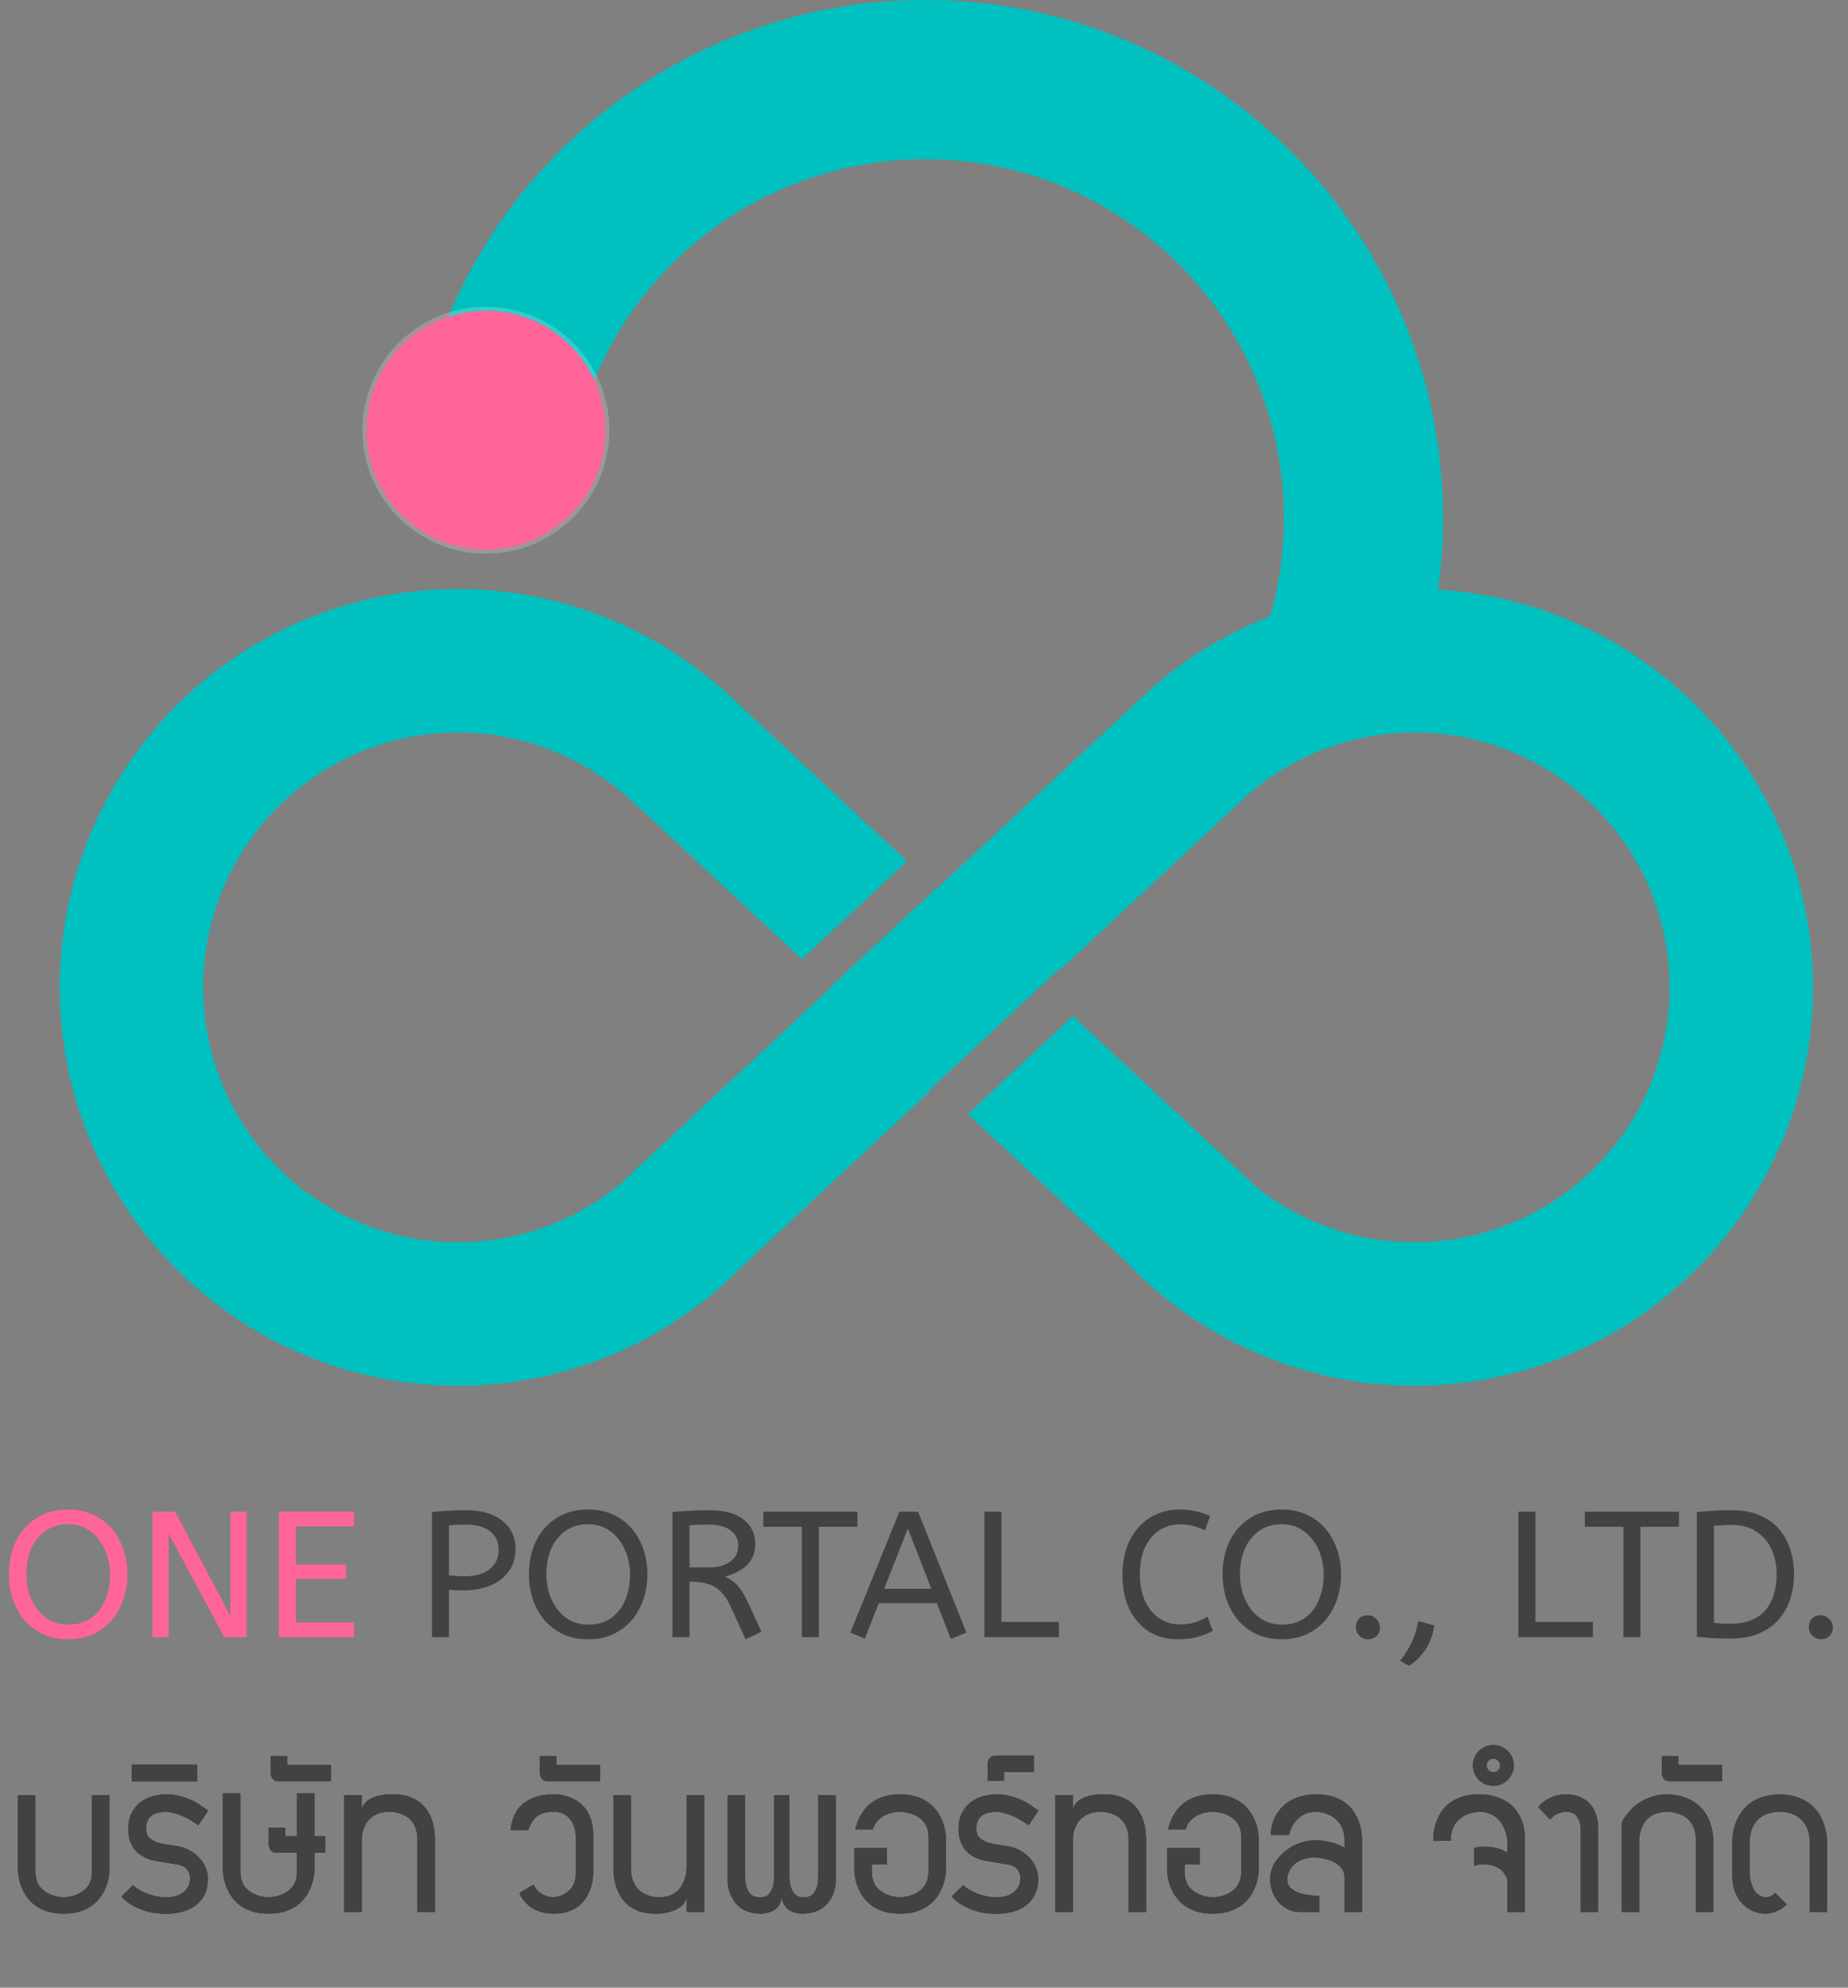
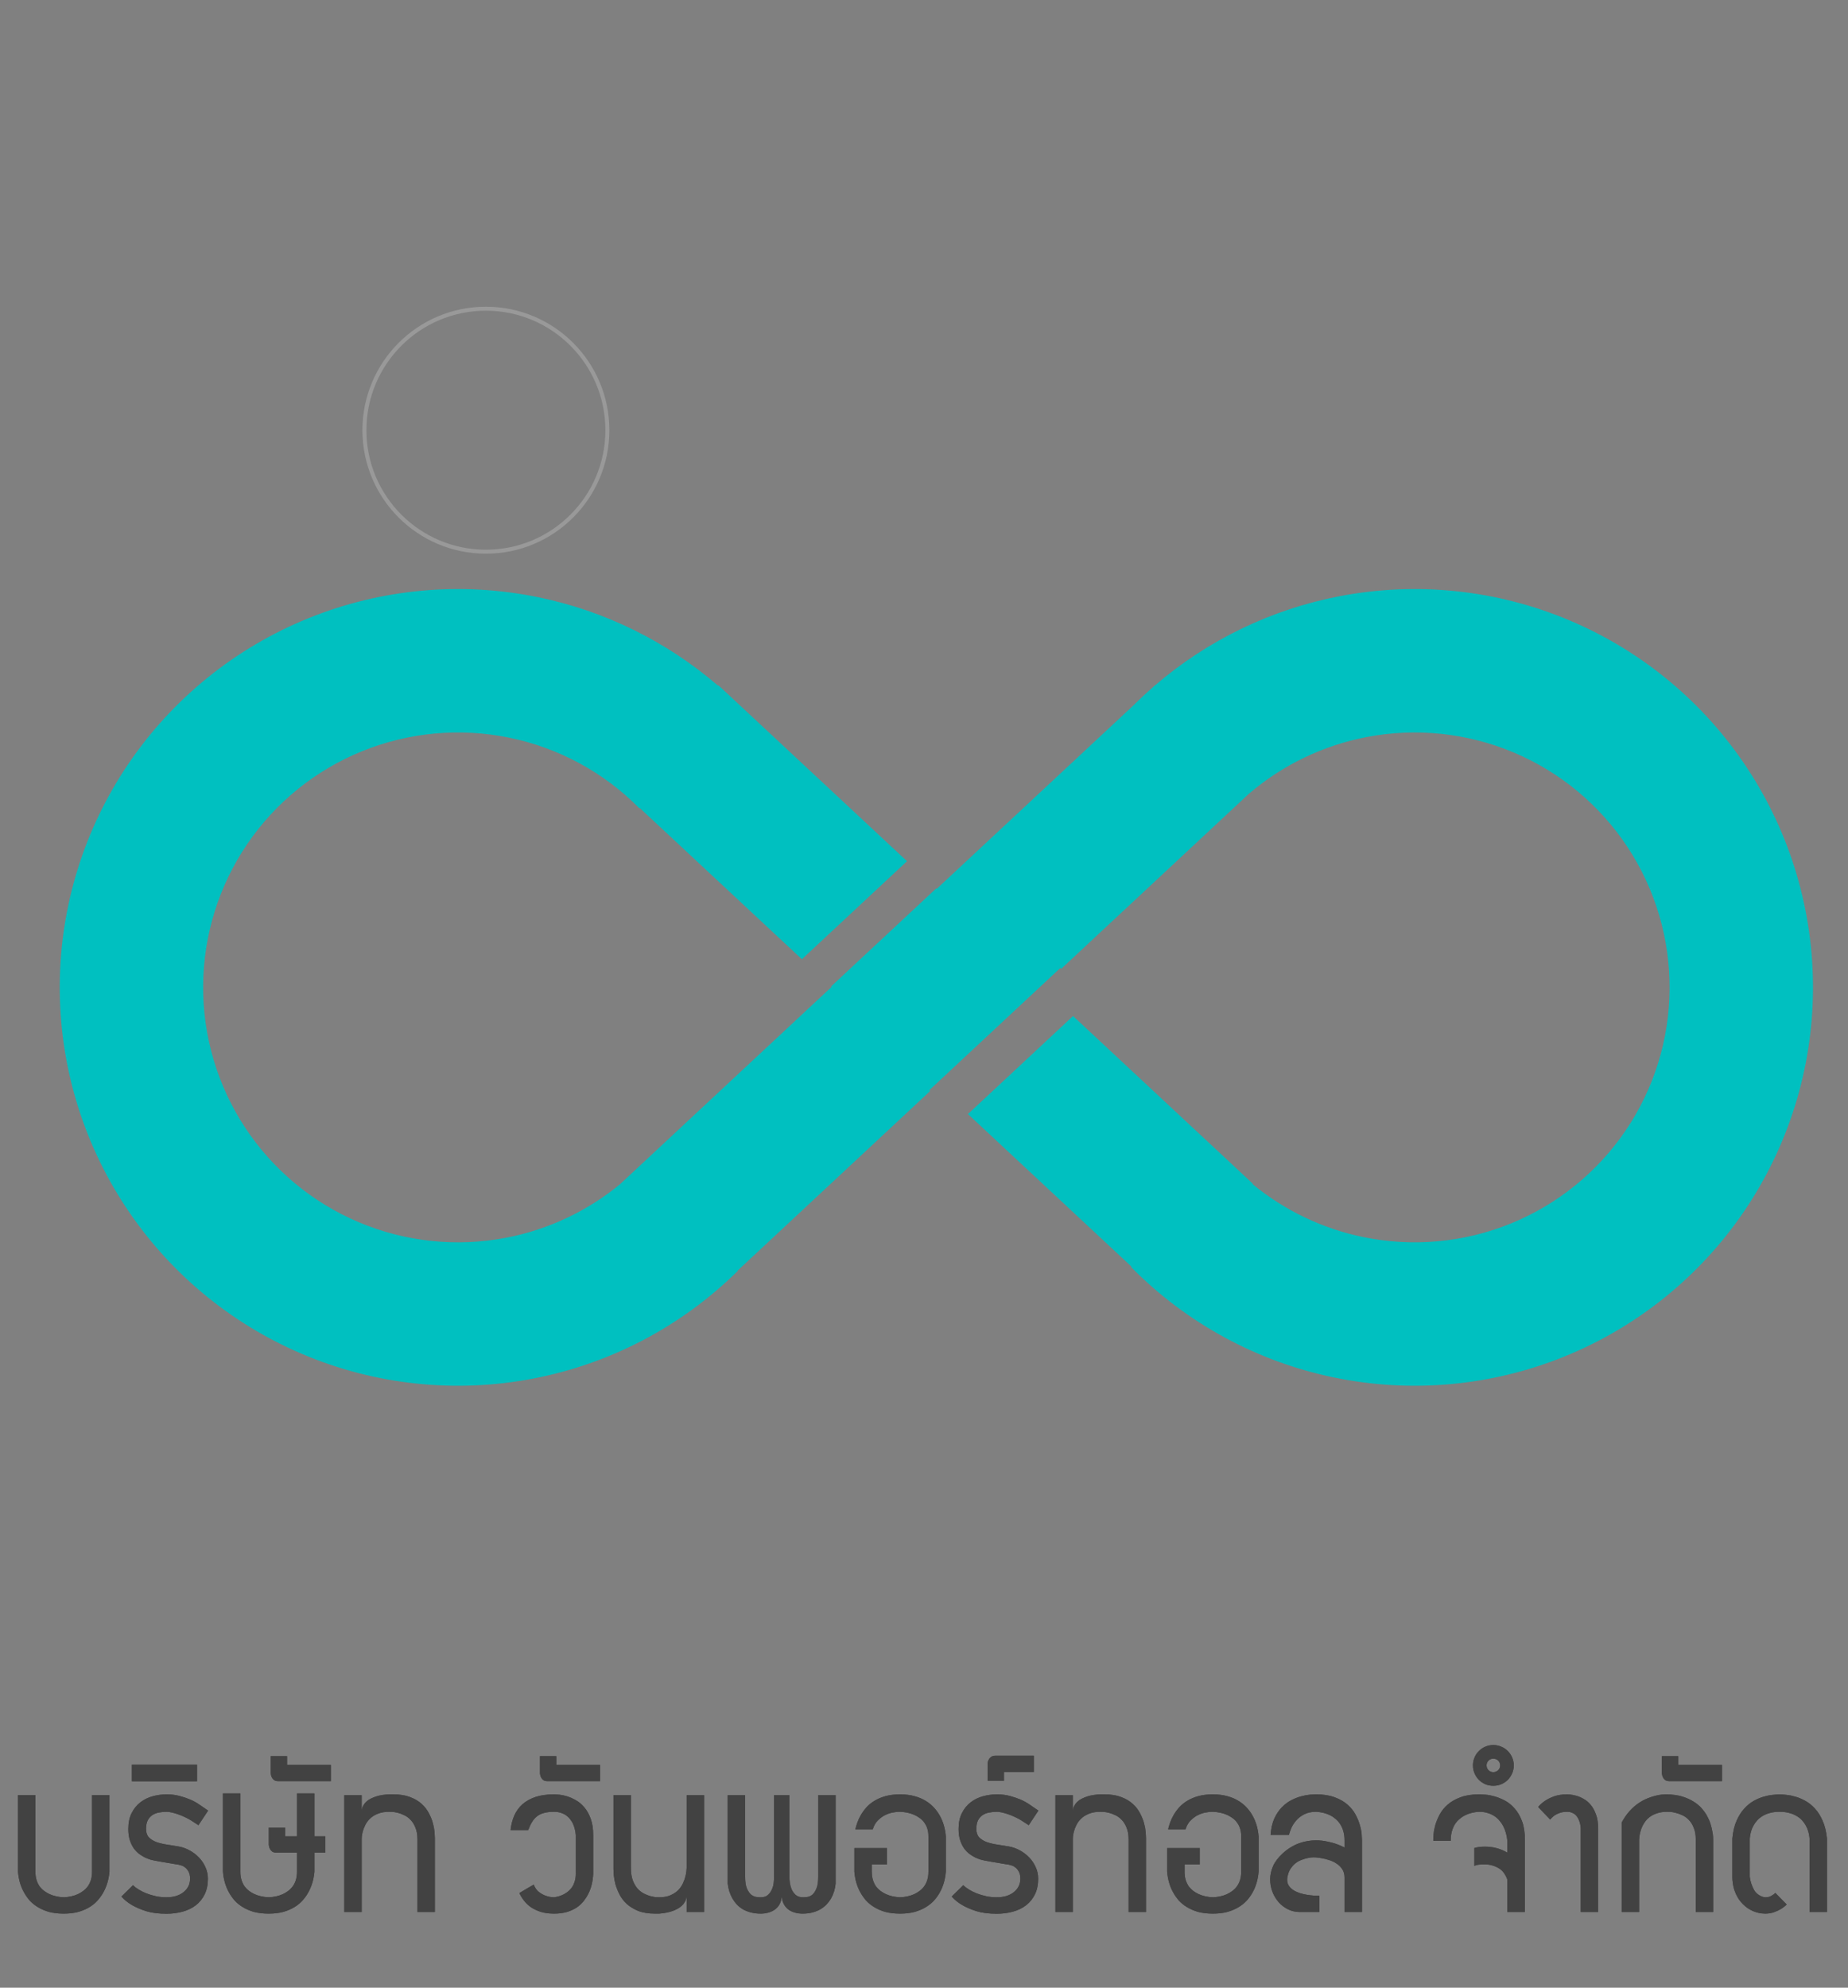
<svg xmlns="http://www.w3.org/2000/svg" width="464" height="499" viewBox="0 0 464 499" fill="none">
  <rect x="0" y="0" width="464" height="499" fill="#808080" stroke="none" />
-   <path d="M17.1 411.54C14.76 411.54 12.675 411.12 10.845 410.28C9.015 409.41 7.455 408.24 6.165 406.77C4.905 405.27 3.93 403.53 3.24 401.55C2.58 399.57 2.25 397.455 2.25 395.205C2.25 392.115 2.835 389.355 4.005 386.925C5.205 384.465 6.915 382.53 9.135 381.12C11.355 379.68 14.01 378.96 17.1 378.96C19.41 378.96 21.48 379.38 23.31 380.22C25.17 381.06 26.745 382.23 28.035 383.73C29.325 385.23 30.3 386.955 30.96 388.905C31.65 390.855 31.995 392.955 31.995 395.205C31.995 397.455 31.65 399.57 30.96 401.55C30.3 403.53 29.325 405.27 28.035 406.77C26.745 408.24 25.185 409.41 23.355 410.28C21.525 411.12 19.44 411.54 17.1 411.54ZM17.1 407.85C19.41 407.85 21.345 407.295 22.905 406.185C24.465 405.075 25.635 403.575 26.415 401.685C27.225 399.765 27.63 397.605 27.63 395.205C27.63 393.585 27.39 392.025 26.91 390.525C26.43 389.025 25.74 387.69 24.84 386.52C23.94 385.32 22.83 384.375 21.51 383.685C20.22 382.995 18.75 382.65 17.1 382.65C14.91 382.65 13.02 383.205 11.43 384.315C9.87 385.425 8.67 386.925 7.83 388.815C7.02 390.705 6.615 392.835 6.615 395.205C6.615 396.825 6.84 398.4 7.29 399.93C7.77 401.43 8.46 402.78 9.36 403.98C10.26 405.18 11.355 406.125 12.645 406.815C13.965 407.505 15.45 407.85 17.1 407.85ZM38.283 411V379.5H43.953L57.858 405.69V379.5H61.908V411H56.328L42.333 384.99V411H38.283ZM70.012 411V379.5H88.912V383.19H74.287V392.775H86.887V396.375H74.287V407.31H88.912V411H70.012Z" fill="#FF6599" />
-   <path d="M108.464 411V379.59C109.694 379.44 111.044 379.335 112.514 379.275C114.014 379.185 115.559 379.14 117.149 379.14C119.759 379.14 121.979 379.56 123.809 380.4C125.639 381.21 127.034 382.335 127.994 383.775C128.954 385.215 129.434 386.865 129.434 388.725C129.434 390.975 128.879 392.88 127.769 394.44C126.659 396 125.114 397.2 123.134 398.04C121.154 398.85 118.859 399.255 116.249 399.255C114.989 399.255 113.819 399.21 112.739 399.12V411H108.464ZM116.789 395.7C119.459 395.7 121.529 395.1 122.999 393.9C124.469 392.7 125.204 391.095 125.204 389.085C125.204 387.135 124.499 385.59 123.089 384.45C121.679 383.31 119.669 382.74 117.059 382.74C116.249 382.74 115.484 382.755 114.764 382.785C114.044 382.815 113.369 382.86 112.739 382.92V395.475C113.219 395.535 113.804 395.595 114.494 395.655C115.184 395.685 115.949 395.7 116.789 395.7ZM147.662 411.54C145.322 411.54 143.237 411.12 141.407 410.28C139.577 409.41 138.017 408.24 136.727 406.77C135.467 405.27 134.492 403.53 133.802 401.55C133.142 399.57 132.812 397.455 132.812 395.205C132.812 392.115 133.397 389.355 134.567 386.925C135.767 384.465 137.477 382.53 139.697 381.12C141.917 379.68 144.572 378.96 147.662 378.96C149.972 378.96 152.042 379.38 153.872 380.22C155.732 381.06 157.307 382.23 158.597 383.73C159.887 385.23 160.862 386.955 161.522 388.905C162.212 390.855 162.557 392.955 162.557 395.205C162.557 397.455 162.212 399.57 161.522 401.55C160.862 403.53 159.887 405.27 158.597 406.77C157.307 408.24 155.747 409.41 153.917 410.28C152.087 411.12 150.002 411.54 147.662 411.54ZM147.662 407.85C149.972 407.85 151.907 407.295 153.467 406.185C155.027 405.075 156.197 403.575 156.977 401.685C157.787 399.765 158.192 397.605 158.192 395.205C158.192 393.585 157.952 392.025 157.472 390.525C156.992 389.025 156.302 387.69 155.402 386.52C154.502 385.32 153.392 384.375 152.072 383.685C150.782 382.995 149.312 382.65 147.662 382.65C145.472 382.65 143.582 383.205 141.992 384.315C140.432 385.425 139.232 386.925 138.392 388.815C137.582 390.705 137.177 392.835 137.177 395.205C137.177 396.825 137.402 398.4 137.852 399.93C138.332 401.43 139.022 402.78 139.922 403.98C140.822 405.18 141.917 406.125 143.207 406.815C144.527 407.505 146.012 407.85 147.662 407.85ZM187.205 411.54L183.29 402.99C182.3 400.86 181.055 399.345 179.555 398.445C178.055 397.545 176.135 397.095 173.795 397.095H173.12V411H168.845V379.59C170.435 379.44 171.95 379.335 173.39 379.275C174.86 379.185 176.42 379.14 178.07 379.14C181.91 379.14 184.79 379.92 186.71 381.48C188.66 383.04 189.635 385.05 189.635 387.51C189.635 389.7 188.975 391.47 187.655 392.82C186.365 394.14 184.49 395.13 182.03 395.79C182.84 396.15 183.56 396.585 184.19 397.095C184.82 397.575 185.42 398.235 185.99 399.075C186.59 399.885 187.19 400.95 187.79 402.27L191.21 409.65L187.205 411.54ZM173.12 393.495H178.07C180.23 393.495 181.985 393.015 183.335 392.055C184.685 391.095 185.36 389.715 185.36 387.915C185.36 386.415 184.73 385.185 183.47 384.225C182.21 383.235 180.41 382.74 178.07 382.74C177.05 382.74 176.135 382.755 175.325 382.785C174.515 382.815 173.78 382.86 173.12 382.92V393.495ZM201.331 411V383.28H191.656V379.5H215.281V383.28H205.606V411H201.331ZM238.742 411.45L235.232 402.45H220.652L217.142 411.36L213.497 409.875L225.827 379.5H230.507L242.657 409.875L238.742 411.45ZM222.002 398.85H233.837L227.942 383.73L222.002 398.85ZM247.155 411V379.5H251.43V407.175H265.875V411H247.155ZM295.735 411.54C293.005 411.54 290.59 410.895 288.49 409.605C286.39 408.285 284.755 406.425 283.585 404.025C282.415 401.595 281.83 398.715 281.83 395.385C281.83 392.175 282.415 389.34 283.585 386.88C284.785 384.39 286.465 382.455 288.625 381.075C290.815 379.665 293.365 378.96 296.275 378.96C297.775 378.96 299.14 379.11 300.37 379.41C301.6 379.68 302.755 380.07 303.835 380.58L302.53 384.18C301.6 383.73 300.64 383.37 299.65 383.1C298.69 382.83 297.55 382.695 296.23 382.695C294.31 382.695 292.585 383.19 291.055 384.18C289.555 385.17 288.37 386.595 287.5 388.455C286.63 390.315 286.195 392.565 286.195 395.205C286.195 397.725 286.615 399.93 287.455 401.82C288.325 403.71 289.51 405.18 291.01 406.23C292.54 407.28 294.28 407.805 296.23 407.805C297.7 407.805 298.975 407.625 300.055 407.265C301.135 406.905 302.185 406.44 303.205 405.87L304.51 409.425C303.4 410.025 302.125 410.535 300.685 410.955C299.275 411.345 297.625 411.54 295.735 411.54ZM321.817 411.54C319.477 411.54 317.392 411.12 315.562 410.28C313.732 409.41 312.172 408.24 310.882 406.77C309.622 405.27 308.647 403.53 307.957 401.55C307.297 399.57 306.967 397.455 306.967 395.205C306.967 392.115 307.552 389.355 308.722 386.925C309.922 384.465 311.632 382.53 313.852 381.12C316.072 379.68 318.727 378.96 321.817 378.96C324.127 378.96 326.197 379.38 328.027 380.22C329.887 381.06 331.462 382.23 332.752 383.73C334.042 385.23 335.017 386.955 335.677 388.905C336.367 390.855 336.712 392.955 336.712 395.205C336.712 397.455 336.367 399.57 335.677 401.55C335.017 403.53 334.042 405.27 332.752 406.77C331.462 408.24 329.902 409.41 328.072 410.28C326.242 411.12 324.157 411.54 321.817 411.54ZM321.817 407.85C324.127 407.85 326.062 407.295 327.622 406.185C329.182 405.075 330.352 403.575 331.132 401.685C331.942 399.765 332.347 397.605 332.347 395.205C332.347 393.585 332.107 392.025 331.627 390.525C331.147 389.025 330.457 387.69 329.557 386.52C328.657 385.32 327.547 384.375 326.227 383.685C324.937 382.995 323.467 382.65 321.817 382.65C319.627 382.65 317.737 383.205 316.147 384.315C314.587 385.425 313.387 386.925 312.547 388.815C311.737 390.705 311.332 392.835 311.332 395.205C311.332 396.825 311.557 398.4 312.007 399.93C312.487 401.43 313.177 402.78 314.077 403.98C314.977 405.18 316.072 406.125 317.362 406.815C318.682 407.505 320.167 407.85 321.817 407.85ZM343.459 411.54C342.649 411.54 341.944 411.24 341.344 410.64C340.744 410.04 340.444 409.335 340.444 408.525C340.444 407.595 340.714 406.86 341.254 406.32C341.794 405.78 342.529 405.51 343.459 405.51C344.239 405.51 344.929 405.81 345.529 406.41C346.159 407.01 346.474 407.715 346.474 408.525C346.474 409.425 346.189 410.16 345.619 410.73C345.049 411.27 344.329 411.54 343.459 411.54ZM353.755 418.2L351.55 416.94C352.75 415.41 353.71 413.865 354.43 412.305C355.18 410.745 355.75 408.96 356.14 406.95L360.1 408.075C359.8 410.355 359.08 412.35 357.94 414.06C356.83 415.77 355.435 417.15 353.755 418.2ZM381.233 411V379.5H385.508V407.175H399.953V411H381.233ZM407.61 411V383.28H397.935V379.5H421.56V383.28H411.885V411H407.61ZM434.337 411.36C432.627 411.36 431.127 411.315 429.837 411.225C428.577 411.135 427.317 411.03 426.057 410.91V379.59C427.467 379.44 428.847 379.335 430.197 379.275C431.547 379.185 433.092 379.14 434.832 379.14C437.532 379.14 439.857 379.56 441.807 380.4C443.787 381.24 445.407 382.395 446.667 383.865C447.957 385.335 448.902 387.045 449.502 388.995C450.132 390.915 450.447 392.985 450.447 395.205C450.447 397.395 450.132 399.465 449.502 401.415C448.872 403.365 447.897 405.09 446.577 406.59C445.287 408.06 443.622 409.23 441.582 410.1C439.572 410.94 437.157 411.36 434.337 411.36ZM434.472 407.625C437.172 407.625 439.377 407.1 441.087 406.05C442.797 405 444.057 403.545 444.867 401.685C445.677 399.795 446.082 397.635 446.082 395.205C446.082 393.045 445.677 391.02 444.867 389.13C444.057 387.24 442.812 385.725 441.132 384.585C439.452 383.415 437.307 382.83 434.697 382.83C433.827 382.83 433.032 382.86 432.312 382.92C431.592 382.95 430.932 382.995 430.332 383.055V407.4C430.962 407.49 431.622 407.55 432.312 407.58C433.002 407.61 433.722 407.625 434.472 407.625ZM457.189 411.54C456.379 411.54 455.674 411.24 455.074 410.64C454.474 410.04 454.174 409.335 454.174 408.525C454.174 407.595 454.444 406.86 454.984 406.32C455.524 405.78 456.259 405.51 457.189 405.51C457.969 405.51 458.659 405.81 459.259 406.41C459.889 407.01 460.204 407.715 460.204 408.525C460.204 409.425 459.919 410.16 459.349 410.73C458.779 411.27 458.059 411.54 457.189 411.54Z" fill="#424242" />
  <path d="M27.484 450.633V469.883C27.302 471.87 26.773 473.629 25.898 475.16C25.534 475.816 25.069 476.464 24.504 477.102C23.957 477.721 23.283 478.277 22.48 478.77C21.678 479.262 20.74 479.663 19.664 479.973C18.607 480.264 17.385 480.41 16 480.41C14.596 480.41 13.357 480.264 12.281 479.973C11.224 479.663 10.294 479.262 9.492 478.77C8.69 478.277 8.007 477.721 7.441 477.102C6.895 476.464 6.439 475.816 6.074 475.16C5.199 473.629 4.68 471.87 4.516 469.883V450.633H8.891V469.883C8.891 470.685 8.991 471.396 9.191 472.016C9.392 472.635 9.656 473.173 9.984 473.629C10.331 474.066 10.713 474.44 11.133 474.75C11.57 475.06 12.008 475.315 12.445 475.516C13.484 475.99 14.669 476.254 16 476.309C17.331 476.254 18.516 475.99 19.555 475.516C19.992 475.315 20.421 475.06 20.84 474.75C21.277 474.44 21.66 474.066 21.988 473.629C22.335 473.173 22.608 472.635 22.809 472.016C23.009 471.396 23.109 470.685 23.109 469.883V450.633H27.484ZM49.824 458.207L47.965 457.004C47.509 456.712 46.999 456.439 46.434 456.184C45.868 455.91 45.294 455.673 44.711 455.473C44.146 455.272 43.608 455.117 43.098 455.008C42.587 454.898 42.168 454.844 41.84 454.844C41.147 454.844 40.491 454.908 39.871 455.035C39.251 455.145 38.704 455.363 38.23 455.691C37.757 456.001 37.374 456.439 37.082 457.004C36.809 457.551 36.672 458.271 36.672 459.164C36.672 460.057 36.909 460.759 37.383 461.27C37.875 461.762 38.504 462.154 39.27 462.445C40.053 462.719 40.928 462.928 41.895 463.074C42.861 463.22 43.827 463.375 44.793 463.539C45.759 463.703 46.689 464.031 47.582 464.523C48.475 464.997 49.259 465.59 49.934 466.301C50.626 467.012 51.173 467.823 51.574 468.734C51.993 469.646 52.203 470.612 52.203 471.633C52.203 473.146 51.93 474.458 51.383 475.57C50.836 476.682 50.089 477.603 49.141 478.332C48.211 479.043 47.108 479.572 45.832 479.918C44.574 480.264 43.234 480.438 41.812 480.438C39.807 480.438 38.094 480.219 36.672 479.781C35.268 479.326 34.102 478.824 33.172 478.277C32.096 477.658 31.203 476.938 30.492 476.117L33.391 473.273C33.737 473.62 34.202 473.975 34.785 474.34C35.368 474.704 36.025 475.033 36.754 475.324C37.501 475.616 38.294 475.853 39.133 476.035C39.99 476.217 40.865 476.309 41.758 476.309C42.669 476.309 43.49 476.199 44.219 475.98C44.966 475.743 45.595 475.415 46.105 474.996C46.634 474.577 47.035 474.085 47.309 473.52C47.582 472.954 47.719 472.326 47.719 471.633C47.719 470.922 47.6 470.348 47.363 469.91C47.126 469.454 46.844 469.099 46.516 468.844C46.206 468.589 45.887 468.415 45.559 468.324C45.23 468.215 44.975 468.142 44.793 468.105C44.72 468.087 44.419 468.042 43.891 467.969C43.38 467.878 42.797 467.777 42.141 467.668C41.484 467.559 40.828 467.449 40.172 467.34C39.516 467.23 39.023 467.139 38.695 467.066C38.477 467.03 38.167 466.957 37.766 466.848C37.365 466.72 36.918 466.547 36.426 466.328C35.952 466.091 35.46 465.79 34.949 465.426C34.457 465.043 34.001 464.569 33.582 464.004C33.181 463.421 32.853 462.737 32.598 461.953C32.342 461.151 32.215 460.221 32.215 459.164C32.215 457.578 32.497 456.238 33.062 455.145C33.628 454.033 34.366 453.13 35.277 452.438C36.189 451.745 37.219 451.243 38.367 450.934C39.516 450.624 40.673 450.469 41.84 450.469C43.043 450.469 44.137 450.605 45.121 450.879C46.124 451.152 46.99 451.444 47.719 451.754C48.575 452.118 49.341 452.538 50.016 453.012L52.258 454.543L49.824 458.207ZM49.469 443.004V447.188H33.117V443.004H49.469ZM81.68 465.098H78.945V469.883C78.763 471.87 78.234 473.629 77.359 475.16C76.995 475.816 76.53 476.464 75.965 477.102C75.418 477.721 74.743 478.277 73.941 478.77C73.139 479.262 72.201 479.663 71.125 479.973C70.068 480.264 68.846 480.41 67.461 480.41C66.057 480.41 64.818 480.264 63.742 479.973C62.685 479.663 61.755 479.262 60.953 478.77C60.151 478.277 59.467 477.721 58.902 477.102C58.355 476.464 57.9 475.816 57.535 475.16C56.66 473.629 56.141 471.87 55.977 469.883V450.223H60.352V469.883C60.352 470.685 60.452 471.396 60.652 472.016C60.853 472.635 61.117 473.173 61.445 473.629C61.792 474.066 62.175 474.44 62.594 474.75C63.031 475.06 63.469 475.315 63.906 475.516C64.945 475.99 66.13 476.254 67.461 476.309C68.792 476.254 69.977 475.99 71.016 475.516C71.453 475.315 71.882 475.06 72.301 474.75C72.738 474.44 73.121 474.066 73.449 473.629C73.796 473.173 74.069 472.635 74.269 472.016C74.47 471.396 74.57 470.685 74.57 469.883V465.098H69.43C68.956 465.098 68.591 465.007 68.336 464.824C68.081 464.624 67.889 464.396 67.762 464.141C67.616 463.849 67.525 463.521 67.488 463.156V458.809H71.59V460.996H74.57V450.223H78.945V460.996H81.68V465.098ZM72.082 440.871V443.059H83.074V447.16H69.922C69.448 447.16 69.083 447.069 68.828 446.887C68.573 446.686 68.382 446.458 68.254 446.203C68.108 445.911 68.017 445.583 67.981 445.219V440.871H72.082ZM104.812 480V461.762C104.812 460.613 104.648 459.647 104.32 458.863C104.01 458.061 103.609 457.405 103.117 456.895C102.643 456.384 102.115 455.992 101.531 455.719C100.948 455.427 100.392 455.217 99.863 455.09C99.335 454.962 98.87 454.889 98.469 454.871C98.086 454.853 97.84 454.844 97.731 454.844C96.6 454.844 95.643 455.008 94.859 455.336C94.076 455.646 93.428 456.047 92.918 456.539C92.408 457.031 92.007 457.569 91.715 458.152C91.441 458.717 91.232 459.255 91.086 459.766C90.958 460.276 90.876 460.723 90.84 461.105C90.822 461.47 90.812 461.689 90.812 461.762V480H86.438V450.66H90.812V454.762C90.831 454.233 90.949 453.768 91.168 453.367C91.387 452.948 91.66 452.592 91.988 452.301C92.316 451.991 92.69 451.736 93.109 451.535C93.529 451.335 93.948 451.161 94.367 451.016C95.37 450.688 96.5 450.505 97.758 450.469H98.769C100.428 450.469 101.832 450.697 102.98 451.152C104.147 451.59 105.113 452.164 105.879 452.875C106.645 453.568 107.246 454.342 107.684 455.199C108.139 456.056 108.477 456.895 108.695 457.715C108.914 458.517 109.051 459.255 109.105 459.93C109.16 460.586 109.188 461.078 109.188 461.406V461.762V480H104.812ZM139.293 450.469C139.512 450.469 139.904 450.496 140.469 450.551C141.034 450.605 141.672 450.742 142.383 450.961C143.094 451.18 143.832 451.508 144.598 451.945C145.382 452.383 146.092 452.984 146.73 453.75C147.368 454.497 147.897 455.445 148.316 456.594C148.736 457.724 148.945 459.091 148.945 460.695V470.43C148.854 472.307 148.444 473.975 147.715 475.434C147.405 476.053 147.013 476.664 146.539 477.266C146.065 477.867 145.482 478.405 144.789 478.879C144.096 479.335 143.276 479.708 142.328 480C141.398 480.273 140.323 480.41 139.102 480.41C137.844 480.41 136.741 480.264 135.793 479.973C134.845 479.663 134.016 479.271 133.305 478.797C132.612 478.305 132.029 477.749 131.555 477.129C131.081 476.509 130.698 475.88 130.406 475.242C130.57 475.133 130.816 474.987 131.145 474.805C131.473 474.604 131.819 474.395 132.184 474.176C132.548 473.957 132.895 473.757 133.223 473.574C133.569 473.374 133.833 473.228 134.016 473.137C134.326 473.939 134.763 474.559 135.328 474.996C135.893 475.415 136.458 475.725 137.023 475.926C137.68 476.163 138.372 476.29 139.102 476.309C140.122 476.181 141.034 475.88 141.836 475.406C142.182 475.206 142.52 474.96 142.848 474.668C143.176 474.376 143.467 474.03 143.723 473.629C143.978 473.228 144.178 472.763 144.324 472.234C144.488 471.706 144.57 471.095 144.57 470.402V460.695C144.479 459.62 144.233 458.645 143.832 457.77C143.65 457.405 143.422 457.049 143.148 456.703C142.893 456.357 142.574 456.047 142.191 455.773C141.827 455.5 141.389 455.281 140.879 455.117C140.368 454.935 139.776 454.844 139.102 454.844C138.172 454.844 137.361 454.935 136.668 455.117C135.993 455.281 135.41 455.546 134.918 455.91C134.426 456.275 133.997 456.749 133.633 457.332C133.268 457.915 132.931 458.617 132.621 459.438H128.191C128.337 458.107 128.647 456.895 129.121 455.801C129.613 454.689 130.297 453.741 131.172 452.957C132.065 452.173 133.159 451.562 134.453 451.125C135.766 450.688 137.315 450.469 139.102 450.469H139.184H139.293ZM139.676 440.871V443.059H150.668V447.16H137.516C137.042 447.16 136.677 447.069 136.422 446.887C136.167 446.686 135.975 446.458 135.848 446.203C135.702 445.911 135.611 445.583 135.574 445.219V440.871H139.676ZM158.406 450.66V468.898C158.406 470.138 158.561 471.186 158.871 472.043C159.199 472.882 159.6 473.574 160.074 474.121C160.566 474.668 161.104 475.087 161.688 475.379C162.271 475.671 162.827 475.889 163.355 476.035C163.884 476.163 164.34 476.245 164.723 476.281C165.124 476.299 165.379 476.309 165.488 476.309C166.618 476.309 167.576 476.135 168.359 475.789C169.143 475.443 169.79 475.014 170.301 474.504C170.811 473.975 171.203 473.401 171.477 472.781C171.768 472.161 171.978 471.578 172.105 471.031C172.251 470.484 172.333 470.01 172.352 469.609C172.388 469.208 172.406 468.971 172.406 468.898V450.66H176.781V480H172.406V475.898C172.37 476.445 172.242 476.928 172.023 477.348C171.805 477.749 171.531 478.104 171.203 478.414C170.875 478.724 170.501 478.988 170.082 479.207C169.681 479.426 169.271 479.608 168.852 479.754C167.849 480.1 166.728 480.319 165.488 480.41H164.477C162.818 480.41 161.405 480.182 160.238 479.727C159.09 479.253 158.124 478.66 157.34 477.949C156.574 477.238 155.973 476.445 155.535 475.57C155.098 474.695 154.76 473.848 154.523 473.027C154.305 472.189 154.168 471.432 154.113 470.758C154.059 470.083 154.031 469.582 154.031 469.254V468.898V450.66H158.406ZM209.812 450.66V472.863C209.667 474.267 209.275 475.525 208.637 476.637C208.363 477.111 208.017 477.576 207.598 478.031C207.197 478.469 206.704 478.87 206.121 479.234C205.556 479.581 204.891 479.863 204.125 480.082C203.359 480.301 202.484 480.41 201.5 480.41C200.771 480.41 200.087 480.31 199.449 480.109C198.829 479.927 198.283 479.645 197.809 479.262C197.353 478.879 196.988 478.405 196.715 477.84C196.441 477.275 196.296 476.618 196.277 475.871C196.259 476.618 196.113 477.275 195.84 477.84C195.566 478.405 195.193 478.879 194.719 479.262C194.245 479.645 193.689 479.927 193.051 480.109C192.431 480.31 191.757 480.41 191.027 480.41C190.043 480.41 189.168 480.301 188.402 480.082C187.637 479.863 186.962 479.581 186.379 479.234C185.814 478.87 185.331 478.469 184.93 478.031C184.529 477.576 184.191 477.111 183.918 476.637C183.28 475.525 182.879 474.267 182.715 472.863V450.66H187.09V471.168C187.09 472.462 187.245 473.456 187.555 474.148C187.865 474.841 188.229 475.352 188.648 475.68C189.068 475.99 189.487 476.172 189.906 476.227C190.326 476.281 190.635 476.309 190.836 476.309H191.027C191.793 476.309 192.395 476.108 192.832 475.707C193.27 475.306 193.598 474.841 193.816 474.312C194.053 473.784 194.199 473.255 194.254 472.727C194.309 472.198 194.336 471.797 194.336 471.523V471.168V450.66H198.219V471.168V471.523C198.219 471.797 198.255 472.198 198.328 472.727C198.401 473.255 198.547 473.784 198.766 474.312C199.003 474.841 199.34 475.306 199.777 475.707C200.233 476.108 200.844 476.309 201.609 476.309H201.828C202.029 476.309 202.329 476.281 202.73 476.227C203.132 476.172 203.533 475.99 203.934 475.68C204.335 475.352 204.681 474.841 204.973 474.148C205.283 473.456 205.438 472.462 205.438 471.168V450.66H209.812ZM237.484 469.883C237.32 471.87 236.801 473.629 235.926 475.16C235.561 475.816 235.096 476.464 234.531 477.102C233.966 477.721 233.283 478.277 232.48 478.77C231.678 479.262 230.74 479.663 229.664 479.973C228.607 480.264 227.385 480.41 226 480.41C224.596 480.41 223.357 480.264 222.281 479.973C221.224 479.663 220.294 479.262 219.492 478.77C218.69 478.277 218.007 477.721 217.441 477.102C216.895 476.464 216.439 475.816 216.074 475.16C215.199 473.629 214.68 471.87 214.516 469.883V463.949H222.719V468.051H218.891V469.883C218.891 470.685 218.991 471.396 219.191 472.016C219.392 472.635 219.656 473.173 219.984 473.629C220.331 474.066 220.714 474.44 221.133 474.75C221.57 475.06 222.008 475.315 222.445 475.516C223.484 475.99 224.669 476.254 226 476.309C227.331 476.254 228.516 475.99 229.555 475.516C229.992 475.315 230.421 475.06 230.84 474.75C231.277 474.44 231.66 474.066 231.988 473.629C232.335 473.173 232.608 472.635 232.809 472.016C233.009 471.396 233.109 470.685 233.109 469.883V460.996C233.109 460.23 233.009 459.556 232.809 458.973C232.608 458.389 232.335 457.879 231.988 457.441C231.66 457.004 231.277 456.639 230.84 456.348C230.421 456.056 229.992 455.81 229.555 455.609C228.516 455.154 227.331 454.898 226 454.844H225.645C225.335 454.844 224.879 454.898 224.277 455.008C223.676 455.099 223.038 455.299 222.363 455.609C221.707 455.919 221.078 456.366 220.477 456.949C219.875 457.514 219.428 458.28 219.137 459.246H214.762C214.871 458.754 215.035 458.198 215.254 457.578C215.473 456.94 215.773 456.293 216.156 455.637C216.539 454.98 217.004 454.342 217.551 453.723C218.116 453.103 218.79 452.556 219.574 452.082C220.376 451.59 221.306 451.198 222.363 450.906C223.421 450.615 224.633 450.469 226 450.469C227.385 450.469 228.607 450.624 229.664 450.934C230.74 451.225 231.678 451.626 232.48 452.137C233.283 452.629 233.966 453.194 234.531 453.832C235.096 454.452 235.561 455.09 235.926 455.746C236.801 457.277 237.32 459.027 237.484 460.996V469.883ZM258.293 458.207L256.434 457.004C255.978 456.712 255.467 456.439 254.902 456.184C254.337 455.91 253.763 455.673 253.18 455.473C252.615 455.272 252.077 455.117 251.566 455.008C251.056 454.898 250.637 454.844 250.309 454.844C249.616 454.844 248.96 454.908 248.34 455.035C247.72 455.145 247.173 455.363 246.699 455.691C246.225 456.001 245.842 456.439 245.551 457.004C245.277 457.551 245.141 458.271 245.141 459.164C245.141 460.057 245.378 460.759 245.852 461.27C246.344 461.762 246.973 462.154 247.738 462.445C248.522 462.719 249.397 462.928 250.363 463.074C251.329 463.22 252.296 463.375 253.262 463.539C254.228 463.703 255.158 464.031 256.051 464.523C256.944 464.997 257.728 465.59 258.402 466.301C259.095 467.012 259.642 467.823 260.043 468.734C260.462 469.646 260.672 470.612 260.672 471.633C260.672 473.146 260.398 474.458 259.852 475.57C259.305 476.682 258.557 477.603 257.609 478.332C256.68 479.043 255.577 479.572 254.301 479.918C253.043 480.264 251.703 480.438 250.281 480.438C248.276 480.438 246.562 480.219 245.141 479.781C243.737 479.326 242.57 478.824 241.641 478.277C240.565 477.658 239.672 476.938 238.961 476.117L241.859 473.273C242.206 473.62 242.671 473.975 243.254 474.34C243.837 474.704 244.493 475.033 245.223 475.324C245.97 475.616 246.763 475.853 247.602 476.035C248.458 476.217 249.333 476.309 250.227 476.309C251.138 476.309 251.958 476.199 252.688 475.98C253.435 475.743 254.064 475.415 254.574 474.996C255.103 474.577 255.504 474.085 255.777 473.52C256.051 472.954 256.188 472.326 256.188 471.633C256.188 470.922 256.069 470.348 255.832 469.91C255.595 469.454 255.312 469.099 254.984 468.844C254.674 468.589 254.355 468.415 254.027 468.324C253.699 468.215 253.444 468.142 253.262 468.105C253.189 468.087 252.888 468.042 252.359 467.969C251.849 467.878 251.266 467.777 250.609 467.668C249.953 467.559 249.297 467.449 248.641 467.34C247.984 467.23 247.492 467.139 247.164 467.066C246.945 467.03 246.635 466.957 246.234 466.848C245.833 466.72 245.387 466.547 244.895 466.328C244.421 466.091 243.928 465.79 243.418 465.426C242.926 465.043 242.47 464.569 242.051 464.004C241.65 463.421 241.322 462.737 241.066 461.953C240.811 461.151 240.684 460.221 240.684 459.164C240.684 457.578 240.966 456.238 241.531 455.145C242.096 454.033 242.835 453.13 243.746 452.438C244.658 451.745 245.688 451.243 246.836 450.934C247.984 450.624 249.142 450.469 250.309 450.469C251.512 450.469 252.605 450.605 253.59 450.879C254.592 451.152 255.458 451.444 256.188 451.754C257.044 452.118 257.81 452.538 258.484 453.012L260.727 454.543L258.293 458.207ZM247.984 447.051V442.703C248.003 442.357 248.094 442.038 248.258 441.746C248.385 441.491 248.586 441.263 248.859 441.062C249.115 440.862 249.479 440.762 249.953 440.762H259.578V444.863H252.086V447.051H247.984ZM283.367 480V461.762C283.367 460.613 283.203 459.647 282.875 458.863C282.565 458.061 282.164 457.405 281.672 456.895C281.198 456.384 280.669 455.992 280.086 455.719C279.503 455.427 278.947 455.217 278.418 455.09C277.889 454.962 277.424 454.889 277.023 454.871C276.641 454.853 276.395 454.844 276.285 454.844C275.155 454.844 274.198 455.008 273.414 455.336C272.63 455.646 271.983 456.047 271.473 456.539C270.962 457.031 270.561 457.569 270.27 458.152C269.996 458.717 269.786 459.255 269.641 459.766C269.513 460.276 269.431 460.723 269.395 461.105C269.376 461.47 269.367 461.689 269.367 461.762V480H264.992V450.66H269.367V454.762C269.385 454.233 269.504 453.768 269.723 453.367C269.941 452.948 270.215 452.592 270.543 452.301C270.871 451.991 271.245 451.736 271.664 451.535C272.083 451.335 272.503 451.161 272.922 451.016C273.924 450.688 275.055 450.505 276.312 450.469H277.324C278.983 450.469 280.387 450.697 281.535 451.152C282.702 451.59 283.668 452.164 284.434 452.875C285.199 453.568 285.801 454.342 286.238 455.199C286.694 456.056 287.031 456.895 287.25 457.715C287.469 458.517 287.605 459.255 287.66 459.93C287.715 460.586 287.742 461.078 287.742 461.406V461.762V480H283.367ZM316.016 469.883C315.852 471.87 315.332 473.629 314.457 475.16C314.092 475.816 313.628 476.464 313.062 477.102C312.497 477.721 311.814 478.277 311.012 478.77C310.21 479.262 309.271 479.663 308.195 479.973C307.138 480.264 305.917 480.41 304.531 480.41C303.128 480.41 301.888 480.264 300.812 479.973C299.755 479.663 298.826 479.262 298.023 478.77C297.221 478.277 296.538 477.721 295.973 477.102C295.426 476.464 294.97 475.816 294.605 475.16C293.73 473.629 293.211 471.87 293.047 469.883V463.949H301.25V468.051H297.422V469.883C297.422 470.685 297.522 471.396 297.723 472.016C297.923 472.635 298.188 473.173 298.516 473.629C298.862 474.066 299.245 474.44 299.664 474.75C300.102 475.06 300.539 475.315 300.977 475.516C302.016 475.99 303.201 476.254 304.531 476.309C305.862 476.254 307.047 475.99 308.086 475.516C308.523 475.315 308.952 475.06 309.371 474.75C309.809 474.44 310.191 474.066 310.52 473.629C310.866 473.173 311.139 472.635 311.34 472.016C311.54 471.396 311.641 470.685 311.641 469.883V460.996C311.641 460.23 311.54 459.556 311.34 458.973C311.139 458.389 310.866 457.879 310.52 457.441C310.191 457.004 309.809 456.639 309.371 456.348C308.952 456.056 308.523 455.81 308.086 455.609C307.047 455.154 305.862 454.898 304.531 454.844H304.176C303.866 454.844 303.41 454.898 302.809 455.008C302.207 455.099 301.569 455.299 300.895 455.609C300.238 455.919 299.609 456.366 299.008 456.949C298.406 457.514 297.96 458.28 297.668 459.246H293.293C293.402 458.754 293.566 458.198 293.785 457.578C294.004 456.94 294.305 456.293 294.688 455.637C295.07 454.98 295.535 454.342 296.082 453.723C296.647 453.103 297.322 452.556 298.105 452.082C298.908 451.59 299.837 451.198 300.895 450.906C301.952 450.615 303.164 450.469 304.531 450.469C305.917 450.469 307.138 450.624 308.195 450.934C309.271 451.225 310.21 451.626 311.012 452.137C311.814 452.629 312.497 453.194 313.062 453.832C313.628 454.452 314.092 455.09 314.457 455.746C315.332 457.277 315.852 459.027 316.016 460.996V469.883ZM330.48 450.469C332.303 450.469 333.853 450.715 335.129 451.207C336.423 451.681 337.49 452.292 338.328 453.039C339.185 453.786 339.85 454.607 340.324 455.5C340.816 456.393 341.181 457.268 341.418 458.125C341.673 458.964 341.828 459.72 341.883 460.395C341.938 461.069 341.965 461.552 341.965 461.844V462.117V480H337.59V471.359C337.59 470.521 337.398 469.819 337.016 469.254C336.633 468.671 336.15 468.197 335.566 467.832C335.001 467.449 334.382 467.158 333.707 466.957C333.051 466.738 332.431 466.583 331.848 466.492C331.283 466.383 330.809 466.319 330.426 466.301C330.043 466.283 329.852 466.273 329.852 466.273C329.797 466.273 329.615 466.283 329.305 466.301C329.013 466.319 328.639 466.383 328.184 466.492C327.746 466.583 327.272 466.729 326.762 466.93C326.251 467.112 325.759 467.385 325.285 467.75C324.829 468.115 324.41 468.579 324.027 469.145C323.663 469.691 323.408 470.366 323.262 471.168C323.207 471.423 323.18 471.66 323.18 471.879C323.18 472.499 323.335 473.027 323.645 473.465C323.954 473.902 324.346 474.267 324.82 474.559C325.294 474.85 325.823 475.087 326.406 475.27C327.008 475.452 327.591 475.589 328.156 475.68C328.74 475.771 329.268 475.835 329.742 475.871C330.216 475.889 330.59 475.898 330.863 475.898H331.246V480H326.324C325.303 480 324.337 479.781 323.426 479.344C322.533 478.906 321.749 478.314 321.074 477.566C320.4 476.801 319.871 475.926 319.488 474.941C319.105 473.939 318.914 472.891 318.914 471.797C318.914 470.721 319.151 469.628 319.625 468.516C320.117 467.404 320.928 466.328 322.059 465.289C322.733 464.669 323.426 464.15 324.137 463.73C324.848 463.293 325.559 462.956 326.27 462.719C326.98 462.464 327.682 462.281 328.375 462.172C329.068 462.062 329.742 462.008 330.398 462.008C331.401 462.008 332.34 462.108 333.215 462.309C334.108 462.491 334.874 462.691 335.512 462.91C336.259 463.184 336.952 463.484 337.59 463.812V462.117C337.59 461.206 337.49 460.404 337.289 459.711C337.089 459.018 336.815 458.417 336.469 457.906C336.141 457.396 335.758 456.967 335.32 456.621C334.901 456.257 334.473 455.965 334.035 455.746C332.996 455.217 331.811 454.917 330.48 454.844C329.296 454.844 328.293 455.053 327.473 455.473C326.652 455.892 325.978 456.411 325.449 457.031C324.921 457.633 324.51 458.271 324.219 458.945C323.945 459.602 323.745 460.176 323.617 460.668H319.023C319.133 459.046 319.443 457.669 319.953 456.539C320.482 455.409 321.111 454.47 321.84 453.723C322.587 452.957 323.389 452.355 324.246 451.918C325.103 451.48 325.923 451.161 326.707 450.961C327.509 450.742 328.22 450.605 328.84 450.551C329.478 450.496 329.934 450.469 330.207 450.469H330.48ZM371.633 450.469C371.924 450.469 372.398 450.496 373.055 450.551C373.729 450.605 374.477 450.751 375.297 450.988C376.135 451.225 377.001 451.581 377.895 452.055C378.788 452.529 379.599 453.194 380.328 454.051C381.076 454.889 381.686 455.947 382.16 457.223C382.634 458.48 382.871 460.012 382.871 461.816V480H378.469V471.879C378.268 471.296 377.995 470.758 377.648 470.266C377.32 469.773 376.892 469.363 376.363 469.035C375.853 468.725 375.306 468.488 374.723 468.324C374.158 468.142 373.529 468.051 372.836 468.051C372.326 468.051 371.842 468.069 371.387 468.105C370.949 468.142 370.548 468.251 370.184 468.434V463.922C370.967 463.703 371.852 463.594 372.836 463.594C374.896 463.594 376.773 464.095 378.469 465.098V462.117C378.341 460.768 378.004 459.556 377.457 458.48C377.22 458.025 376.928 457.587 376.582 457.168C376.236 456.73 375.816 456.339 375.324 455.992C374.832 455.646 374.258 455.372 373.602 455.172C372.945 454.953 372.198 454.844 371.359 454.844C370.029 454.917 368.844 455.217 367.805 455.746C367.367 455.965 366.93 456.257 366.492 456.621C366.073 456.967 365.69 457.396 365.344 457.906C365.016 458.417 364.751 459.018 364.551 459.711C364.35 460.404 364.25 461.206 364.25 462.117H359.875V461.816C359.875 461.525 359.902 461.051 359.957 460.395C360.012 459.72 360.158 458.964 360.395 458.125C360.65 457.268 361.014 456.393 361.488 455.5C361.98 454.589 362.646 453.768 363.484 453.039C364.341 452.292 365.408 451.681 366.684 451.207C367.96 450.715 369.518 450.469 371.359 450.469H371.633ZM393.48 450.469C393.59 450.469 393.854 450.487 394.273 450.523C394.711 450.56 395.221 450.66 395.805 450.824C396.388 450.988 396.999 451.253 397.637 451.617C398.275 451.964 398.858 452.456 399.387 453.094C399.934 453.732 400.38 454.543 400.727 455.527C401.091 456.493 401.273 457.678 401.273 459.082V480H396.898V459.082C396.862 458.298 396.716 457.596 396.461 456.977C396.352 456.703 396.215 456.439 396.051 456.184C395.887 455.928 395.686 455.701 395.449 455.5C395.212 455.299 394.93 455.145 394.602 455.035C394.292 454.908 393.927 454.844 393.508 454.844C392.779 454.844 392.159 454.935 391.648 455.117C391.156 455.281 390.746 455.473 390.418 455.691C390.09 455.91 389.826 456.129 389.625 456.348C389.443 456.548 389.306 456.694 389.215 456.785L386.207 453.641C386.681 453.057 387.273 452.529 387.984 452.055C388.586 451.654 389.333 451.289 390.227 450.961C391.138 450.633 392.223 450.469 393.48 450.469ZM374.941 438.082C375.652 438.082 376.318 438.219 376.938 438.492C377.557 438.747 378.104 439.112 378.578 439.586C379.034 440.042 379.398 440.579 379.672 441.199C379.945 441.819 380.082 442.484 380.082 443.195C380.082 443.906 379.945 444.572 379.672 445.191C379.398 445.811 379.034 446.358 378.578 446.832C378.104 447.288 377.557 447.652 376.938 447.926C376.318 448.181 375.652 448.309 374.941 448.309C374.23 448.309 373.565 448.181 372.945 447.926C372.326 447.652 371.788 447.288 371.332 446.832C370.858 446.358 370.493 445.811 370.238 445.191C369.965 444.572 369.828 443.906 369.828 443.195C369.828 442.484 369.965 441.819 370.238 441.199C370.493 440.579 370.858 440.042 371.332 439.586C371.788 439.112 372.326 438.747 372.945 438.492C373.565 438.219 374.23 438.082 374.941 438.082ZM374.941 444.891C375.415 444.891 375.826 444.727 376.172 444.398C376.5 444.07 376.664 443.669 376.664 443.195C376.664 442.721 376.5 442.32 376.172 441.992C375.826 441.664 375.415 441.5 374.941 441.5C374.467 441.5 374.066 441.664 373.738 441.992C373.41 442.32 373.246 442.721 373.246 443.195C373.246 443.669 373.41 444.07 373.738 444.398C374.066 444.727 374.467 444.891 374.941 444.891ZM407.18 480V457.523C407.781 456.411 408.438 455.464 409.148 454.68C409.859 453.896 410.589 453.249 411.336 452.738C412.102 452.21 412.849 451.799 413.578 451.508C414.326 451.198 415.009 450.97 415.629 450.824C416.267 450.66 416.823 450.56 417.297 450.523C417.771 450.487 418.126 450.469 418.363 450.469H418.637C420.059 450.505 421.307 450.688 422.383 451.016C423.458 451.344 424.397 451.763 425.199 452.273C426.02 452.766 426.703 453.331 427.25 453.969C427.815 454.607 428.28 455.263 428.645 455.938C429.009 456.612 429.292 457.277 429.492 457.934C429.693 458.59 429.839 459.191 429.93 459.738C430.039 460.267 430.103 460.723 430.121 461.105C430.139 461.47 430.148 461.707 430.148 461.816V480H425.773V461.816C425.773 460.65 425.609 459.674 425.281 458.891C424.971 458.089 424.57 457.432 424.078 456.922C423.586 456.393 423.039 455.992 422.438 455.719C421.854 455.445 421.298 455.245 420.77 455.117C420.241 454.971 419.776 454.889 419.375 454.871C418.992 454.853 418.746 454.844 418.637 454.844C417.743 454.844 416.96 454.944 416.285 455.145C415.611 455.345 415.018 455.609 414.508 455.938C414.016 456.266 413.596 456.639 413.25 457.059C412.922 457.478 412.648 457.906 412.43 458.344C411.919 459.365 411.628 460.522 411.555 461.816V480H407.18ZM421.371 440.871V443.059H432.363V447.16H419.211C418.737 447.16 418.372 447.069 418.117 446.887C417.862 446.686 417.671 446.458 417.543 446.203C417.397 445.911 417.306 445.583 417.27 445.219V440.871H421.371ZM454.348 480V461.543C454.257 460.303 453.928 459.191 453.363 458.207C453.126 457.788 452.826 457.378 452.461 456.977C452.096 456.576 451.65 456.22 451.121 455.91C450.592 455.582 449.973 455.327 449.262 455.145C448.569 454.944 447.758 454.844 446.828 454.844C445.898 454.844 445.078 454.944 444.367 455.145C443.674 455.327 443.064 455.582 442.535 455.91C442.025 456.22 441.587 456.576 441.223 456.977C440.858 457.378 440.557 457.788 440.32 458.207C439.755 459.191 439.427 460.303 439.336 461.543V471.168C439.409 471.788 439.546 472.38 439.746 472.945C439.91 473.438 440.129 473.939 440.402 474.449C440.694 474.96 441.077 475.37 441.551 475.68C442.152 476.099 442.745 476.309 443.328 476.309C443.857 476.309 444.331 476.19 444.75 475.953C445.169 475.716 445.507 475.47 445.762 475.215L448.605 478.113C448.168 478.551 447.676 478.934 447.129 479.262C446.655 479.553 446.081 479.818 445.406 480.055C444.75 480.292 444.012 480.41 443.191 480.41C442.936 480.41 442.663 480.392 442.371 480.355C442.098 480.337 441.815 480.292 441.523 480.219C440.466 479.964 439.527 479.544 438.707 478.961C437.887 478.359 437.194 477.658 436.629 476.855C436.082 476.035 435.663 475.142 435.371 474.176C435.098 473.191 434.961 472.189 434.961 471.168V461.543C435.125 459.793 435.48 458.307 436.027 457.086C436.574 455.846 437.221 454.826 437.969 454.023C438.716 453.203 439.518 452.556 440.375 452.082C441.232 451.608 442.061 451.262 442.863 451.043C443.665 450.806 444.385 450.66 445.023 450.605C445.661 450.533 446.135 450.496 446.445 450.496H446.828H447.184C447.493 450.496 447.967 450.533 448.605 450.605C449.243 450.66 449.964 450.806 450.766 451.043C451.568 451.262 452.397 451.608 453.254 452.082C454.129 452.556 454.94 453.203 455.688 454.023C456.435 454.826 457.082 455.846 457.629 457.086C458.176 458.307 458.54 459.793 458.723 461.543V480H454.348Z" fill="#424242" />
  <path d="M27.484 450.633V469.883C27.302 471.87 26.773 473.629 25.898 475.16C25.534 475.816 25.069 476.464 24.504 477.102C23.957 477.721 23.283 478.277 22.48 478.77C21.678 479.262 20.74 479.663 19.664 479.973C18.607 480.264 17.385 480.41 16 480.41C14.596 480.41 13.357 480.264 12.281 479.973C11.224 479.663 10.294 479.262 9.492 478.77C8.69 478.277 8.007 477.721 7.441 477.102C6.895 476.464 6.439 475.816 6.074 475.16C5.199 473.629 4.68 471.87 4.516 469.883V450.633H8.891V469.883C8.891 470.685 8.991 471.396 9.191 472.016C9.392 472.635 9.656 473.173 9.984 473.629C10.331 474.066 10.713 474.44 11.133 474.75C11.57 475.06 12.008 475.315 12.445 475.516C13.484 475.99 14.669 476.254 16 476.309C17.331 476.254 18.516 475.99 19.555 475.516C19.992 475.315 20.421 475.06 20.84 474.75C21.277 474.44 21.66 474.066 21.988 473.629C22.335 473.173 22.608 472.635 22.809 472.016C23.009 471.396 23.109 470.685 23.109 469.883V450.633H27.484ZM49.824 458.207L47.965 457.004C47.509 456.712 46.999 456.439 46.434 456.184C45.868 455.91 45.294 455.673 44.711 455.473C44.146 455.272 43.608 455.117 43.098 455.008C42.587 454.898 42.168 454.844 41.84 454.844C41.147 454.844 40.491 454.908 39.871 455.035C39.251 455.145 38.704 455.363 38.23 455.691C37.757 456.001 37.374 456.439 37.082 457.004C36.809 457.551 36.672 458.271 36.672 459.164C36.672 460.057 36.909 460.759 37.383 461.27C37.875 461.762 38.504 462.154 39.27 462.445C40.053 462.719 40.928 462.928 41.895 463.074C42.861 463.22 43.827 463.375 44.793 463.539C45.759 463.703 46.689 464.031 47.582 464.523C48.475 464.997 49.259 465.59 49.934 466.301C50.626 467.012 51.173 467.823 51.574 468.734C51.993 469.646 52.203 470.612 52.203 471.633C52.203 473.146 51.93 474.458 51.383 475.57C50.836 476.682 50.089 477.603 49.141 478.332C48.211 479.043 47.108 479.572 45.832 479.918C44.574 480.264 43.234 480.438 41.812 480.438C39.807 480.438 38.094 480.219 36.672 479.781C35.268 479.326 34.102 478.824 33.172 478.277C32.096 477.658 31.203 476.938 30.492 476.117L33.391 473.273C33.737 473.62 34.202 473.975 34.785 474.34C35.368 474.704 36.025 475.033 36.754 475.324C37.501 475.616 38.294 475.853 39.133 476.035C39.99 476.217 40.865 476.309 41.758 476.309C42.669 476.309 43.49 476.199 44.219 475.98C44.966 475.743 45.595 475.415 46.105 474.996C46.634 474.577 47.035 474.085 47.309 473.52C47.582 472.954 47.719 472.326 47.719 471.633C47.719 470.922 47.6 470.348 47.363 469.91C47.126 469.454 46.844 469.099 46.516 468.844C46.206 468.589 45.887 468.415 45.559 468.324C45.23 468.215 44.975 468.142 44.793 468.105C44.72 468.087 44.419 468.042 43.891 467.969C43.38 467.878 42.797 467.777 42.141 467.668C41.484 467.559 40.828 467.449 40.172 467.34C39.516 467.23 39.023 467.139 38.695 467.066C38.477 467.03 38.167 466.957 37.766 466.848C37.365 466.72 36.918 466.547 36.426 466.328C35.952 466.091 35.46 465.79 34.949 465.426C34.457 465.043 34.001 464.569 33.582 464.004C33.181 463.421 32.853 462.737 32.598 461.953C32.342 461.151 32.215 460.221 32.215 459.164C32.215 457.578 32.497 456.238 33.062 455.145C33.628 454.033 34.366 453.13 35.277 452.438C36.189 451.745 37.219 451.243 38.367 450.934C39.516 450.624 40.673 450.469 41.84 450.469C43.043 450.469 44.137 450.605 45.121 450.879C46.124 451.152 46.99 451.444 47.719 451.754C48.575 452.118 49.341 452.538 50.016 453.012L52.258 454.543L49.824 458.207ZM49.469 443.004V447.188H33.117V443.004H49.469ZM81.68 465.098H78.945V469.883C78.763 471.87 78.234 473.629 77.359 475.16C76.995 475.816 76.53 476.464 75.965 477.102C75.418 477.721 74.743 478.277 73.941 478.77C73.139 479.262 72.201 479.663 71.125 479.973C70.068 480.264 68.846 480.41 67.461 480.41C66.057 480.41 64.818 480.264 63.742 479.973C62.685 479.663 61.755 479.262 60.953 478.77C60.151 478.277 59.467 477.721 58.902 477.102C58.355 476.464 57.9 475.816 57.535 475.16C56.66 473.629 56.141 471.87 55.977 469.883V450.223H60.352V469.883C60.352 470.685 60.452 471.396 60.652 472.016C60.853 472.635 61.117 473.173 61.445 473.629C61.792 474.066 62.175 474.44 62.594 474.75C63.031 475.06 63.469 475.315 63.906 475.516C64.945 475.99 66.13 476.254 67.461 476.309C68.792 476.254 69.977 475.99 71.016 475.516C71.453 475.315 71.882 475.06 72.301 474.75C72.738 474.44 73.121 474.066 73.449 473.629C73.796 473.173 74.069 472.635 74.269 472.016C74.47 471.396 74.57 470.685 74.57 469.883V465.098H69.43C68.956 465.098 68.591 465.007 68.336 464.824C68.081 464.624 67.889 464.396 67.762 464.141C67.616 463.849 67.525 463.521 67.488 463.156V458.809H71.59V460.996H74.57V450.223H78.945V460.996H81.68V465.098ZM72.082 440.871V443.059H83.074V447.16H69.922C69.448 447.16 69.083 447.069 68.828 446.887C68.573 446.686 68.382 446.458 68.254 446.203C68.108 445.911 68.017 445.583 67.981 445.219V440.871H72.082ZM104.812 480V461.762C104.812 460.613 104.648 459.647 104.32 458.863C104.01 458.061 103.609 457.405 103.117 456.895C102.643 456.384 102.115 455.992 101.531 455.719C100.948 455.427 100.392 455.217 99.863 455.09C99.335 454.962 98.87 454.889 98.469 454.871C98.086 454.853 97.84 454.844 97.731 454.844C96.6 454.844 95.643 455.008 94.859 455.336C94.076 455.646 93.428 456.047 92.918 456.539C92.408 457.031 92.007 457.569 91.715 458.152C91.441 458.717 91.232 459.255 91.086 459.766C90.958 460.276 90.876 460.723 90.84 461.105C90.822 461.47 90.812 461.689 90.812 461.762V480H86.438V450.66H90.812V454.762C90.831 454.233 90.949 453.768 91.168 453.367C91.387 452.948 91.66 452.592 91.988 452.301C92.316 451.991 92.69 451.736 93.109 451.535C93.529 451.335 93.948 451.161 94.367 451.016C95.37 450.688 96.5 450.505 97.758 450.469H98.769C100.428 450.469 101.832 450.697 102.98 451.152C104.147 451.59 105.113 452.164 105.879 452.875C106.645 453.568 107.246 454.342 107.684 455.199C108.139 456.056 108.477 456.895 108.695 457.715C108.914 458.517 109.051 459.255 109.105 459.93C109.16 460.586 109.188 461.078 109.188 461.406V461.762V480H104.812ZM139.293 450.469C139.512 450.469 139.904 450.496 140.469 450.551C141.034 450.605 141.672 450.742 142.383 450.961C143.094 451.18 143.832 451.508 144.598 451.945C145.382 452.383 146.092 452.984 146.73 453.75C147.368 454.497 147.897 455.445 148.316 456.594C148.736 457.724 148.945 459.091 148.945 460.695V470.43C148.854 472.307 148.444 473.975 147.715 475.434C147.405 476.053 147.013 476.664 146.539 477.266C146.065 477.867 145.482 478.405 144.789 478.879C144.096 479.335 143.276 479.708 142.328 480C141.398 480.273 140.323 480.41 139.102 480.41C137.844 480.41 136.741 480.264 135.793 479.973C134.845 479.663 134.016 479.271 133.305 478.797C132.612 478.305 132.029 477.749 131.555 477.129C131.081 476.509 130.698 475.88 130.406 475.242C130.57 475.133 130.816 474.987 131.145 474.805C131.473 474.604 131.819 474.395 132.184 474.176C132.548 473.957 132.895 473.757 133.223 473.574C133.569 473.374 133.833 473.228 134.016 473.137C134.326 473.939 134.763 474.559 135.328 474.996C135.893 475.415 136.458 475.725 137.023 475.926C137.68 476.163 138.372 476.29 139.102 476.309C140.122 476.181 141.034 475.88 141.836 475.406C142.182 475.206 142.52 474.96 142.848 474.668C143.176 474.376 143.467 474.03 143.723 473.629C143.978 473.228 144.178 472.763 144.324 472.234C144.488 471.706 144.57 471.095 144.57 470.402V460.695C144.479 459.62 144.233 458.645 143.832 457.77C143.65 457.405 143.422 457.049 143.148 456.703C142.893 456.357 142.574 456.047 142.191 455.773C141.827 455.5 141.389 455.281 140.879 455.117C140.368 454.935 139.776 454.844 139.102 454.844C138.172 454.844 137.361 454.935 136.668 455.117C135.993 455.281 135.41 455.546 134.918 455.91C134.426 456.275 133.997 456.749 133.633 457.332C133.268 457.915 132.931 458.617 132.621 459.438H128.191C128.337 458.107 128.647 456.895 129.121 455.801C129.613 454.689 130.297 453.741 131.172 452.957C132.065 452.173 133.159 451.562 134.453 451.125C135.766 450.688 137.315 450.469 139.102 450.469H139.184H139.293ZM139.676 440.871V443.059H150.668V447.16H137.516C137.042 447.16 136.677 447.069 136.422 446.887C136.167 446.686 135.975 446.458 135.848 446.203C135.702 445.911 135.611 445.583 135.574 445.219V440.871H139.676ZM158.406 450.66V468.898C158.406 470.138 158.561 471.186 158.871 472.043C159.199 472.882 159.6 473.574 160.074 474.121C160.566 474.668 161.104 475.087 161.688 475.379C162.271 475.671 162.827 475.889 163.355 476.035C163.884 476.163 164.34 476.245 164.723 476.281C165.124 476.299 165.379 476.309 165.488 476.309C166.618 476.309 167.576 476.135 168.359 475.789C169.143 475.443 169.79 475.014 170.301 474.504C170.811 473.975 171.203 473.401 171.477 472.781C171.768 472.161 171.978 471.578 172.105 471.031C172.251 470.484 172.333 470.01 172.352 469.609C172.388 469.208 172.406 468.971 172.406 468.898V450.66H176.781V480H172.406V475.898C172.37 476.445 172.242 476.928 172.023 477.348C171.805 477.749 171.531 478.104 171.203 478.414C170.875 478.724 170.501 478.988 170.082 479.207C169.681 479.426 169.271 479.608 168.852 479.754C167.849 480.1 166.728 480.319 165.488 480.41H164.477C162.818 480.41 161.405 480.182 160.238 479.727C159.09 479.253 158.124 478.66 157.34 477.949C156.574 477.238 155.973 476.445 155.535 475.57C155.098 474.695 154.76 473.848 154.523 473.027C154.305 472.189 154.168 471.432 154.113 470.758C154.059 470.083 154.031 469.582 154.031 469.254V468.898V450.66H158.406ZM209.812 450.66V472.863C209.667 474.267 209.275 475.525 208.637 476.637C208.363 477.111 208.017 477.576 207.598 478.031C207.197 478.469 206.704 478.87 206.121 479.234C205.556 479.581 204.891 479.863 204.125 480.082C203.359 480.301 202.484 480.41 201.5 480.41C200.771 480.41 200.087 480.31 199.449 480.109C198.829 479.927 198.283 479.645 197.809 479.262C197.353 478.879 196.988 478.405 196.715 477.84C196.441 477.275 196.296 476.618 196.277 475.871C196.259 476.618 196.113 477.275 195.84 477.84C195.566 478.405 195.193 478.879 194.719 479.262C194.245 479.645 193.689 479.927 193.051 480.109C192.431 480.31 191.757 480.41 191.027 480.41C190.043 480.41 189.168 480.301 188.402 480.082C187.637 479.863 186.962 479.581 186.379 479.234C185.814 478.87 185.331 478.469 184.93 478.031C184.529 477.576 184.191 477.111 183.918 476.637C183.28 475.525 182.879 474.267 182.715 472.863V450.66H187.09V471.168C187.09 472.462 187.245 473.456 187.555 474.148C187.865 474.841 188.229 475.352 188.648 475.68C189.068 475.99 189.487 476.172 189.906 476.227C190.326 476.281 190.635 476.309 190.836 476.309H191.027C191.793 476.309 192.395 476.108 192.832 475.707C193.27 475.306 193.598 474.841 193.816 474.312C194.053 473.784 194.199 473.255 194.254 472.727C194.309 472.198 194.336 471.797 194.336 471.523V471.168V450.66H198.219V471.168V471.523C198.219 471.797 198.255 472.198 198.328 472.727C198.401 473.255 198.547 473.784 198.766 474.312C199.003 474.841 199.34 475.306 199.777 475.707C200.233 476.108 200.844 476.309 201.609 476.309H201.828C202.029 476.309 202.329 476.281 202.73 476.227C203.132 476.172 203.533 475.99 203.934 475.68C204.335 475.352 204.681 474.841 204.973 474.148C205.283 473.456 205.438 472.462 205.438 471.168V450.66H209.812ZM237.484 469.883C237.32 471.87 236.801 473.629 235.926 475.16C235.561 475.816 235.096 476.464 234.531 477.102C233.966 477.721 233.283 478.277 232.48 478.77C231.678 479.262 230.74 479.663 229.664 479.973C228.607 480.264 227.385 480.41 226 480.41C224.596 480.41 223.357 480.264 222.281 479.973C221.224 479.663 220.294 479.262 219.492 478.77C218.69 478.277 218.007 477.721 217.441 477.102C216.895 476.464 216.439 475.816 216.074 475.16C215.199 473.629 214.68 471.87 214.516 469.883V463.949H222.719V468.051H218.891V469.883C218.891 470.685 218.991 471.396 219.191 472.016C219.392 472.635 219.656 473.173 219.984 473.629C220.331 474.066 220.714 474.44 221.133 474.75C221.57 475.06 222.008 475.315 222.445 475.516C223.484 475.99 224.669 476.254 226 476.309C227.331 476.254 228.516 475.99 229.555 475.516C229.992 475.315 230.421 475.06 230.84 474.75C231.277 474.44 231.66 474.066 231.988 473.629C232.335 473.173 232.608 472.635 232.809 472.016C233.009 471.396 233.109 470.685 233.109 469.883V460.996C233.109 460.23 233.009 459.556 232.809 458.973C232.608 458.389 232.335 457.879 231.988 457.441C231.66 457.004 231.277 456.639 230.84 456.348C230.421 456.056 229.992 455.81 229.555 455.609C228.516 455.154 227.331 454.898 226 454.844H225.645C225.335 454.844 224.879 454.898 224.277 455.008C223.676 455.099 223.038 455.299 222.363 455.609C221.707 455.919 221.078 456.366 220.477 456.949C219.875 457.514 219.428 458.28 219.137 459.246H214.762C214.871 458.754 215.035 458.198 215.254 457.578C215.473 456.94 215.773 456.293 216.156 455.637C216.539 454.98 217.004 454.342 217.551 453.723C218.116 453.103 218.79 452.556 219.574 452.082C220.376 451.59 221.306 451.198 222.363 450.906C223.421 450.615 224.633 450.469 226 450.469C227.385 450.469 228.607 450.624 229.664 450.934C230.74 451.225 231.678 451.626 232.48 452.137C233.283 452.629 233.966 453.194 234.531 453.832C235.096 454.452 235.561 455.09 235.926 455.746C236.801 457.277 237.32 459.027 237.484 460.996V469.883ZM258.293 458.207L256.434 457.004C255.978 456.712 255.467 456.439 254.902 456.184C254.337 455.91 253.763 455.673 253.18 455.473C252.615 455.272 252.077 455.117 251.566 455.008C251.056 454.898 250.637 454.844 250.309 454.844C249.616 454.844 248.96 454.908 248.34 455.035C247.72 455.145 247.173 455.363 246.699 455.691C246.225 456.001 245.842 456.439 245.551 457.004C245.277 457.551 245.141 458.271 245.141 459.164C245.141 460.057 245.378 460.759 245.852 461.27C246.344 461.762 246.973 462.154 247.738 462.445C248.522 462.719 249.397 462.928 250.363 463.074C251.329 463.22 252.296 463.375 253.262 463.539C254.228 463.703 255.158 464.031 256.051 464.523C256.944 464.997 257.728 465.59 258.402 466.301C259.095 467.012 259.642 467.823 260.043 468.734C260.462 469.646 260.672 470.612 260.672 471.633C260.672 473.146 260.398 474.458 259.852 475.57C259.305 476.682 258.557 477.603 257.609 478.332C256.68 479.043 255.577 479.572 254.301 479.918C253.043 480.264 251.703 480.438 250.281 480.438C248.276 480.438 246.562 480.219 245.141 479.781C243.737 479.326 242.57 478.824 241.641 478.277C240.565 477.658 239.672 476.938 238.961 476.117L241.859 473.273C242.206 473.62 242.671 473.975 243.254 474.34C243.837 474.704 244.493 475.033 245.223 475.324C245.97 475.616 246.763 475.853 247.602 476.035C248.458 476.217 249.333 476.309 250.227 476.309C251.138 476.309 251.958 476.199 252.688 475.98C253.435 475.743 254.064 475.415 254.574 474.996C255.103 474.577 255.504 474.085 255.777 473.52C256.051 472.954 256.188 472.326 256.188 471.633C256.188 470.922 256.069 470.348 255.832 469.91C255.595 469.454 255.312 469.099 254.984 468.844C254.674 468.589 254.355 468.415 254.027 468.324C253.699 468.215 253.444 468.142 253.262 468.105C253.189 468.087 252.888 468.042 252.359 467.969C251.849 467.878 251.266 467.777 250.609 467.668C249.953 467.559 249.297 467.449 248.641 467.34C247.984 467.23 247.492 467.139 247.164 467.066C246.945 467.03 246.635 466.957 246.234 466.848C245.833 466.72 245.387 466.547 244.895 466.328C244.421 466.091 243.928 465.79 243.418 465.426C242.926 465.043 242.47 464.569 242.051 464.004C241.65 463.421 241.322 462.737 241.066 461.953C240.811 461.151 240.684 460.221 240.684 459.164C240.684 457.578 240.966 456.238 241.531 455.145C242.096 454.033 242.835 453.13 243.746 452.438C244.658 451.745 245.688 451.243 246.836 450.934C247.984 450.624 249.142 450.469 250.309 450.469C251.512 450.469 252.605 450.605 253.59 450.879C254.592 451.152 255.458 451.444 256.188 451.754C257.044 452.118 257.81 452.538 258.484 453.012L260.727 454.543L258.293 458.207ZM247.984 447.051V442.703C248.003 442.357 248.094 442.038 248.258 441.746C248.385 441.491 248.586 441.263 248.859 441.062C249.115 440.862 249.479 440.762 249.953 440.762H259.578V444.863H252.086V447.051H247.984ZM283.367 480V461.762C283.367 460.613 283.203 459.647 282.875 458.863C282.565 458.061 282.164 457.405 281.672 456.895C281.198 456.384 280.669 455.992 280.086 455.719C279.503 455.427 278.947 455.217 278.418 455.09C277.889 454.962 277.424 454.889 277.023 454.871C276.641 454.853 276.395 454.844 276.285 454.844C275.155 454.844 274.198 455.008 273.414 455.336C272.63 455.646 271.983 456.047 271.473 456.539C270.962 457.031 270.561 457.569 270.27 458.152C269.996 458.717 269.786 459.255 269.641 459.766C269.513 460.276 269.431 460.723 269.395 461.105C269.376 461.47 269.367 461.689 269.367 461.762V480H264.992V450.66H269.367V454.762C269.385 454.233 269.504 453.768 269.723 453.367C269.941 452.948 270.215 452.592 270.543 452.301C270.871 451.991 271.245 451.736 271.664 451.535C272.083 451.335 272.503 451.161 272.922 451.016C273.924 450.688 275.055 450.505 276.312 450.469H277.324C278.983 450.469 280.387 450.697 281.535 451.152C282.702 451.59 283.668 452.164 284.434 452.875C285.199 453.568 285.801 454.342 286.238 455.199C286.694 456.056 287.031 456.895 287.25 457.715C287.469 458.517 287.605 459.255 287.66 459.93C287.715 460.586 287.742 461.078 287.742 461.406V461.762V480H283.367ZM316.016 469.883C315.852 471.87 315.332 473.629 314.457 475.16C314.092 475.816 313.628 476.464 313.062 477.102C312.497 477.721 311.814 478.277 311.012 478.77C310.21 479.262 309.271 479.663 308.195 479.973C307.138 480.264 305.917 480.41 304.531 480.41C303.128 480.41 301.888 480.264 300.812 479.973C299.755 479.663 298.826 479.262 298.023 478.77C297.221 478.277 296.538 477.721 295.973 477.102C295.426 476.464 294.97 475.816 294.605 475.16C293.73 473.629 293.211 471.87 293.047 469.883V463.949H301.25V468.051H297.422V469.883C297.422 470.685 297.522 471.396 297.723 472.016C297.923 472.635 298.188 473.173 298.516 473.629C298.862 474.066 299.245 474.44 299.664 474.75C300.102 475.06 300.539 475.315 300.977 475.516C302.016 475.99 303.201 476.254 304.531 476.309C305.862 476.254 307.047 475.99 308.086 475.516C308.523 475.315 308.952 475.06 309.371 474.75C309.809 474.44 310.191 474.066 310.52 473.629C310.866 473.173 311.139 472.635 311.34 472.016C311.54 471.396 311.641 470.685 311.641 469.883V460.996C311.641 460.23 311.54 459.556 311.34 458.973C311.139 458.389 310.866 457.879 310.52 457.441C310.191 457.004 309.809 456.639 309.371 456.348C308.952 456.056 308.523 455.81 308.086 455.609C307.047 455.154 305.862 454.898 304.531 454.844H304.176C303.866 454.844 303.41 454.898 302.809 455.008C302.207 455.099 301.569 455.299 300.895 455.609C300.238 455.919 299.609 456.366 299.008 456.949C298.406 457.514 297.96 458.28 297.668 459.246H293.293C293.402 458.754 293.566 458.198 293.785 457.578C294.004 456.94 294.305 456.293 294.688 455.637C295.07 454.98 295.535 454.342 296.082 453.723C296.647 453.103 297.322 452.556 298.105 452.082C298.908 451.59 299.837 451.198 300.895 450.906C301.952 450.615 303.164 450.469 304.531 450.469C305.917 450.469 307.138 450.624 308.195 450.934C309.271 451.225 310.21 451.626 311.012 452.137C311.814 452.629 312.497 453.194 313.062 453.832C313.628 454.452 314.092 455.09 314.457 455.746C315.332 457.277 315.852 459.027 316.016 460.996V469.883ZM330.48 450.469C332.303 450.469 333.853 450.715 335.129 451.207C336.423 451.681 337.49 452.292 338.328 453.039C339.185 453.786 339.85 454.607 340.324 455.5C340.816 456.393 341.181 457.268 341.418 458.125C341.673 458.964 341.828 459.72 341.883 460.395C341.938 461.069 341.965 461.552 341.965 461.844V462.117V480H337.59V471.359C337.59 470.521 337.398 469.819 337.016 469.254C336.633 468.671 336.15 468.197 335.566 467.832C335.001 467.449 334.382 467.158 333.707 466.957C333.051 466.738 332.431 466.583 331.848 466.492C331.283 466.383 330.809 466.319 330.426 466.301C330.043 466.283 329.852 466.273 329.852 466.273C329.797 466.273 329.615 466.283 329.305 466.301C329.013 466.319 328.639 466.383 328.184 466.492C327.746 466.583 327.272 466.729 326.762 466.93C326.251 467.112 325.759 467.385 325.285 467.75C324.829 468.115 324.41 468.579 324.027 469.145C323.663 469.691 323.408 470.366 323.262 471.168C323.207 471.423 323.18 471.66 323.18 471.879C323.18 472.499 323.335 473.027 323.645 473.465C323.954 473.902 324.346 474.267 324.82 474.559C325.294 474.85 325.823 475.087 326.406 475.27C327.008 475.452 327.591 475.589 328.156 475.68C328.74 475.771 329.268 475.835 329.742 475.871C330.216 475.889 330.59 475.898 330.863 475.898H331.246V480H326.324C325.303 480 324.337 479.781 323.426 479.344C322.533 478.906 321.749 478.314 321.074 477.566C320.4 476.801 319.871 475.926 319.488 474.941C319.105 473.939 318.914 472.891 318.914 471.797C318.914 470.721 319.151 469.628 319.625 468.516C320.117 467.404 320.928 466.328 322.059 465.289C322.733 464.669 323.426 464.15 324.137 463.73C324.848 463.293 325.559 462.956 326.27 462.719C326.98 462.464 327.682 462.281 328.375 462.172C329.068 462.062 329.742 462.008 330.398 462.008C331.401 462.008 332.34 462.108 333.215 462.309C334.108 462.491 334.874 462.691 335.512 462.91C336.259 463.184 336.952 463.484 337.59 463.812V462.117C337.59 461.206 337.49 460.404 337.289 459.711C337.089 459.018 336.815 458.417 336.469 457.906C336.141 457.396 335.758 456.967 335.32 456.621C334.901 456.257 334.473 455.965 334.035 455.746C332.996 455.217 331.811 454.917 330.48 454.844C329.296 454.844 328.293 455.053 327.473 455.473C326.652 455.892 325.978 456.411 325.449 457.031C324.921 457.633 324.51 458.271 324.219 458.945C323.945 459.602 323.745 460.176 323.617 460.668H319.023C319.133 459.046 319.443 457.669 319.953 456.539C320.482 455.409 321.111 454.47 321.84 453.723C322.587 452.957 323.389 452.355 324.246 451.918C325.103 451.48 325.923 451.161 326.707 450.961C327.509 450.742 328.22 450.605 328.84 450.551C329.478 450.496 329.934 450.469 330.207 450.469H330.48ZM371.633 450.469C371.924 450.469 372.398 450.496 373.055 450.551C373.729 450.605 374.477 450.751 375.297 450.988C376.135 451.225 377.001 451.581 377.895 452.055C378.788 452.529 379.599 453.194 380.328 454.051C381.076 454.889 381.686 455.947 382.16 457.223C382.634 458.48 382.871 460.012 382.871 461.816V480H378.469V471.879C378.268 471.296 377.995 470.758 377.648 470.266C377.32 469.773 376.892 469.363 376.363 469.035C375.853 468.725 375.306 468.488 374.723 468.324C374.158 468.142 373.529 468.051 372.836 468.051C372.326 468.051 371.842 468.069 371.387 468.105C370.949 468.142 370.548 468.251 370.184 468.434V463.922C370.967 463.703 371.852 463.594 372.836 463.594C374.896 463.594 376.773 464.095 378.469 465.098V462.117C378.341 460.768 378.004 459.556 377.457 458.48C377.22 458.025 376.928 457.587 376.582 457.168C376.236 456.73 375.816 456.339 375.324 455.992C374.832 455.646 374.258 455.372 373.602 455.172C372.945 454.953 372.198 454.844 371.359 454.844C370.029 454.917 368.844 455.217 367.805 455.746C367.367 455.965 366.93 456.257 366.492 456.621C366.073 456.967 365.69 457.396 365.344 457.906C365.016 458.417 364.751 459.018 364.551 459.711C364.35 460.404 364.25 461.206 364.25 462.117H359.875V461.816C359.875 461.525 359.902 461.051 359.957 460.395C360.012 459.72 360.158 458.964 360.395 458.125C360.65 457.268 361.014 456.393 361.488 455.5C361.98 454.589 362.646 453.768 363.484 453.039C364.341 452.292 365.408 451.681 366.684 451.207C367.96 450.715 369.518 450.469 371.359 450.469H371.633ZM393.48 450.469C393.59 450.469 393.854 450.487 394.273 450.523C394.711 450.56 395.221 450.66 395.805 450.824C396.388 450.988 396.999 451.253 397.637 451.617C398.275 451.964 398.858 452.456 399.387 453.094C399.934 453.732 400.38 454.543 400.727 455.527C401.091 456.493 401.273 457.678 401.273 459.082V480H396.898V459.082C396.862 458.298 396.716 457.596 396.461 456.977C396.352 456.703 396.215 456.439 396.051 456.184C395.887 455.928 395.686 455.701 395.449 455.5C395.212 455.299 394.93 455.145 394.602 455.035C394.292 454.908 393.927 454.844 393.508 454.844C392.779 454.844 392.159 454.935 391.648 455.117C391.156 455.281 390.746 455.473 390.418 455.691C390.09 455.91 389.826 456.129 389.625 456.348C389.443 456.548 389.306 456.694 389.215 456.785L386.207 453.641C386.681 453.057 387.273 452.529 387.984 452.055C388.586 451.654 389.333 451.289 390.227 450.961C391.138 450.633 392.223 450.469 393.48 450.469ZM374.941 438.082C375.652 438.082 376.318 438.219 376.938 438.492C377.557 438.747 378.104 439.112 378.578 439.586C379.034 440.042 379.398 440.579 379.672 441.199C379.945 441.819 380.082 442.484 380.082 443.195C380.082 443.906 379.945 444.572 379.672 445.191C379.398 445.811 379.034 446.358 378.578 446.832C378.104 447.288 377.557 447.652 376.938 447.926C376.318 448.181 375.652 448.309 374.941 448.309C374.23 448.309 373.565 448.181 372.945 447.926C372.326 447.652 371.788 447.288 371.332 446.832C370.858 446.358 370.493 445.811 370.238 445.191C369.965 444.572 369.828 443.906 369.828 443.195C369.828 442.484 369.965 441.819 370.238 441.199C370.493 440.579 370.858 440.042 371.332 439.586C371.788 439.112 372.326 438.747 372.945 438.492C373.565 438.219 374.23 438.082 374.941 438.082ZM374.941 444.891C375.415 444.891 375.826 444.727 376.172 444.398C376.5 444.07 376.664 443.669 376.664 443.195C376.664 442.721 376.5 442.32 376.172 441.992C375.826 441.664 375.415 441.5 374.941 441.5C374.467 441.5 374.066 441.664 373.738 441.992C373.41 442.32 373.246 442.721 373.246 443.195C373.246 443.669 373.41 444.07 373.738 444.398C374.066 444.727 374.467 444.891 374.941 444.891ZM407.18 480V457.523C407.781 456.411 408.438 455.464 409.148 454.68C409.859 453.896 410.589 453.249 411.336 452.738C412.102 452.21 412.849 451.799 413.578 451.508C414.326 451.198 415.009 450.97 415.629 450.824C416.267 450.66 416.823 450.56 417.297 450.523C417.771 450.487 418.126 450.469 418.363 450.469H418.637C420.059 450.505 421.307 450.688 422.383 451.016C423.458 451.344 424.397 451.763 425.199 452.273C426.02 452.766 426.703 453.331 427.25 453.969C427.815 454.607 428.28 455.263 428.645 455.938C429.009 456.612 429.292 457.277 429.492 457.934C429.693 458.59 429.839 459.191 429.93 459.738C430.039 460.267 430.103 460.723 430.121 461.105C430.139 461.47 430.148 461.707 430.148 461.816V480H425.773V461.816C425.773 460.65 425.609 459.674 425.281 458.891C424.971 458.089 424.57 457.432 424.078 456.922C423.586 456.393 423.039 455.992 422.438 455.719C421.854 455.445 421.298 455.245 420.77 455.117C420.241 454.971 419.776 454.889 419.375 454.871C418.992 454.853 418.746 454.844 418.637 454.844C417.743 454.844 416.96 454.944 416.285 455.145C415.611 455.345 415.018 455.609 414.508 455.938C414.016 456.266 413.596 456.639 413.25 457.059C412.922 457.478 412.648 457.906 412.43 458.344C411.919 459.365 411.628 460.522 411.555 461.816V480H407.18ZM421.371 440.871V443.059H432.363V447.16H419.211C418.737 447.16 418.372 447.069 418.117 446.887C417.862 446.686 417.671 446.458 417.543 446.203C417.397 445.911 417.306 445.583 417.27 445.219V440.871H421.371ZM454.348 480V461.543C454.257 460.303 453.928 459.191 453.363 458.207C453.126 457.788 452.826 457.378 452.461 456.977C452.096 456.576 451.65 456.22 451.121 455.91C450.592 455.582 449.973 455.327 449.262 455.145C448.569 454.944 447.758 454.844 446.828 454.844C445.898 454.844 445.078 454.944 444.367 455.145C443.674 455.327 443.064 455.582 442.535 455.91C442.025 456.22 441.587 456.576 441.223 456.977C440.858 457.378 440.557 457.788 440.32 458.207C439.755 459.191 439.427 460.303 439.336 461.543V471.168C439.409 471.788 439.546 472.38 439.746 472.945C439.91 473.438 440.129 473.939 440.402 474.449C440.694 474.96 441.077 475.37 441.551 475.68C442.152 476.099 442.745 476.309 443.328 476.309C443.857 476.309 444.331 476.19 444.75 475.953C445.169 475.716 445.507 475.47 445.762 475.215L448.605 478.113C448.168 478.551 447.676 478.934 447.129 479.262C446.655 479.553 446.081 479.818 445.406 480.055C444.75 480.292 444.012 480.41 443.191 480.41C442.936 480.41 442.663 480.392 442.371 480.355C442.098 480.337 441.815 480.292 441.523 480.219C440.466 479.964 439.527 479.544 438.707 478.961C437.887 478.359 437.194 477.658 436.629 476.855C436.082 476.035 435.663 475.142 435.371 474.176C435.098 473.191 434.961 472.189 434.961 471.168V461.543C435.125 459.793 435.48 458.307 436.027 457.086C436.574 455.846 437.221 454.826 437.969 454.023C438.716 453.203 439.518 452.556 440.375 452.082C441.232 451.608 442.061 451.262 442.863 451.043C443.665 450.806 444.385 450.66 445.023 450.605C445.661 450.533 446.135 450.496 446.445 450.496H446.828H447.184C447.493 450.496 447.967 450.533 448.605 450.605C449.243 450.66 449.964 450.806 450.766 451.043C451.568 451.262 452.397 451.608 453.254 452.082C454.129 452.556 454.94 453.203 455.688 454.023C456.435 454.826 457.082 455.846 457.629 457.086C458.176 458.307 458.54 459.793 458.723 461.543V480H454.348Z" fill="#424242" />
-   <path d="M27.484 450.633V469.883C27.302 471.87 26.773 473.629 25.898 475.16C25.534 475.816 25.069 476.464 24.504 477.102C23.957 477.721 23.283 478.277 22.48 478.77C21.678 479.262 20.74 479.663 19.664 479.973C18.607 480.264 17.385 480.41 16 480.41C14.596 480.41 13.357 480.264 12.281 479.973C11.224 479.663 10.294 479.262 9.492 478.77C8.69 478.277 8.007 477.721 7.441 477.102C6.895 476.464 6.439 475.816 6.074 475.16C5.199 473.629 4.68 471.87 4.516 469.883V450.633H8.891V469.883C8.891 470.685 8.991 471.396 9.191 472.016C9.392 472.635 9.656 473.173 9.984 473.629C10.331 474.066 10.713 474.44 11.133 474.75C11.57 475.06 12.008 475.315 12.445 475.516C13.484 475.99 14.669 476.254 16 476.309C17.331 476.254 18.516 475.99 19.555 475.516C19.992 475.315 20.421 475.06 20.84 474.75C21.277 474.44 21.66 474.066 21.988 473.629C22.335 473.173 22.608 472.635 22.809 472.016C23.009 471.396 23.109 470.685 23.109 469.883V450.633H27.484ZM49.824 458.207L47.965 457.004C47.509 456.712 46.999 456.439 46.434 456.184C45.868 455.91 45.294 455.673 44.711 455.473C44.146 455.272 43.608 455.117 43.098 455.008C42.587 454.898 42.168 454.844 41.84 454.844C41.147 454.844 40.491 454.908 39.871 455.035C39.251 455.145 38.704 455.363 38.23 455.691C37.757 456.001 37.374 456.439 37.082 457.004C36.809 457.551 36.672 458.271 36.672 459.164C36.672 460.057 36.909 460.759 37.383 461.27C37.875 461.762 38.504 462.154 39.27 462.445C40.053 462.719 40.928 462.928 41.895 463.074C42.861 463.22 43.827 463.375 44.793 463.539C45.759 463.703 46.689 464.031 47.582 464.523C48.475 464.997 49.259 465.59 49.934 466.301C50.626 467.012 51.173 467.823 51.574 468.734C51.993 469.646 52.203 470.612 52.203 471.633C52.203 473.146 51.93 474.458 51.383 475.57C50.836 476.682 50.089 477.603 49.141 478.332C48.211 479.043 47.108 479.572 45.832 479.918C44.574 480.264 43.234 480.438 41.812 480.438C39.807 480.438 38.094 480.219 36.672 479.781C35.268 479.326 34.102 478.824 33.172 478.277C32.096 477.658 31.203 476.938 30.492 476.117L33.391 473.273C33.737 473.62 34.202 473.975 34.785 474.34C35.368 474.704 36.025 475.033 36.754 475.324C37.501 475.616 38.294 475.853 39.133 476.035C39.99 476.217 40.865 476.309 41.758 476.309C42.669 476.309 43.49 476.199 44.219 475.98C44.966 475.743 45.595 475.415 46.105 474.996C46.634 474.577 47.035 474.085 47.309 473.52C47.582 472.954 47.719 472.326 47.719 471.633C47.719 470.922 47.6 470.348 47.363 469.91C47.126 469.454 46.844 469.099 46.516 468.844C46.206 468.589 45.887 468.415 45.559 468.324C45.23 468.215 44.975 468.142 44.793 468.105C44.72 468.087 44.419 468.042 43.891 467.969C43.38 467.878 42.797 467.777 42.141 467.668C41.484 467.559 40.828 467.449 40.172 467.34C39.516 467.23 39.023 467.139 38.695 467.066C38.477 467.03 38.167 466.957 37.766 466.848C37.365 466.72 36.918 466.547 36.426 466.328C35.952 466.091 35.46 465.79 34.949 465.426C34.457 465.043 34.001 464.569 33.582 464.004C33.181 463.421 32.853 462.737 32.598 461.953C32.342 461.151 32.215 460.221 32.215 459.164C32.215 457.578 32.497 456.238 33.062 455.145C33.628 454.033 34.366 453.13 35.277 452.438C36.189 451.745 37.219 451.243 38.367 450.934C39.516 450.624 40.673 450.469 41.84 450.469C43.043 450.469 44.137 450.605 45.121 450.879C46.124 451.152 46.99 451.444 47.719 451.754C48.575 452.118 49.341 452.538 50.016 453.012L52.258 454.543L49.824 458.207ZM49.469 443.004V447.188H33.117V443.004H49.469ZM81.68 465.098H78.945V469.883C78.763 471.87 78.234 473.629 77.359 475.16C76.995 475.816 76.53 476.464 75.965 477.102C75.418 477.721 74.743 478.277 73.941 478.77C73.139 479.262 72.201 479.663 71.125 479.973C70.068 480.264 68.846 480.41 67.461 480.41C66.057 480.41 64.818 480.264 63.742 479.973C62.685 479.663 61.755 479.262 60.953 478.77C60.151 478.277 59.467 477.721 58.902 477.102C58.355 476.464 57.9 475.816 57.535 475.16C56.66 473.629 56.141 471.87 55.977 469.883V450.223H60.352V469.883C60.352 470.685 60.452 471.396 60.652 472.016C60.853 472.635 61.117 473.173 61.445 473.629C61.792 474.066 62.175 474.44 62.594 474.75C63.031 475.06 63.469 475.315 63.906 475.516C64.945 475.99 66.13 476.254 67.461 476.309C68.792 476.254 69.977 475.99 71.016 475.516C71.453 475.315 71.882 475.06 72.301 474.75C72.738 474.44 73.121 474.066 73.449 473.629C73.796 473.173 74.069 472.635 74.269 472.016C74.47 471.396 74.57 470.685 74.57 469.883V465.098H69.43C68.956 465.098 68.591 465.007 68.336 464.824C68.081 464.624 67.889 464.396 67.762 464.141C67.616 463.849 67.525 463.521 67.488 463.156V458.809H71.59V460.996H74.57V450.223H78.945V460.996H81.68V465.098ZM72.082 440.871V443.059H83.074V447.16H69.922C69.448 447.16 69.083 447.069 68.828 446.887C68.573 446.686 68.382 446.458 68.254 446.203C68.108 445.911 68.017 445.583 67.981 445.219V440.871H72.082ZM104.812 480V461.762C104.812 460.613 104.648 459.647 104.32 458.863C104.01 458.061 103.609 457.405 103.117 456.895C102.643 456.384 102.115 455.992 101.531 455.719C100.948 455.427 100.392 455.217 99.863 455.09C99.335 454.962 98.87 454.889 98.469 454.871C98.086 454.853 97.84 454.844 97.731 454.844C96.6 454.844 95.643 455.008 94.859 455.336C94.076 455.646 93.428 456.047 92.918 456.539C92.408 457.031 92.007 457.569 91.715 458.152C91.441 458.717 91.232 459.255 91.086 459.766C90.958 460.276 90.876 460.723 90.84 461.105C90.822 461.47 90.812 461.689 90.812 461.762V480H86.438V450.66H90.812V454.762C90.831 454.233 90.949 453.768 91.168 453.367C91.387 452.948 91.66 452.592 91.988 452.301C92.316 451.991 92.69 451.736 93.109 451.535C93.529 451.335 93.948 451.161 94.367 451.016C95.37 450.688 96.5 450.505 97.758 450.469H98.769C100.428 450.469 101.832 450.697 102.98 451.152C104.147 451.59 105.113 452.164 105.879 452.875C106.645 453.568 107.246 454.342 107.684 455.199C108.139 456.056 108.477 456.895 108.695 457.715C108.914 458.517 109.051 459.255 109.105 459.93C109.16 460.586 109.188 461.078 109.188 461.406V461.762V480H104.812ZM139.293 450.469C139.512 450.469 139.904 450.496 140.469 450.551C141.034 450.605 141.672 450.742 142.383 450.961C143.094 451.18 143.832 451.508 144.598 451.945C145.382 452.383 146.092 452.984 146.73 453.75C147.368 454.497 147.897 455.445 148.316 456.594C148.736 457.724 148.945 459.091 148.945 460.695V470.43C148.854 472.307 148.444 473.975 147.715 475.434C147.405 476.053 147.013 476.664 146.539 477.266C146.065 477.867 145.482 478.405 144.789 478.879C144.096 479.335 143.276 479.708 142.328 480C141.398 480.273 140.323 480.41 139.102 480.41C137.844 480.41 136.741 480.264 135.793 479.973C134.845 479.663 134.016 479.271 133.305 478.797C132.612 478.305 132.029 477.749 131.555 477.129C131.081 476.509 130.698 475.88 130.406 475.242C130.57 475.133 130.816 474.987 131.145 474.805C131.473 474.604 131.819 474.395 132.184 474.176C132.548 473.957 132.895 473.757 133.223 473.574C133.569 473.374 133.833 473.228 134.016 473.137C134.326 473.939 134.763 474.559 135.328 474.996C135.893 475.415 136.458 475.725 137.023 475.926C137.68 476.163 138.372 476.29 139.102 476.309C140.122 476.181 141.034 475.88 141.836 475.406C142.182 475.206 142.52 474.96 142.848 474.668C143.176 474.376 143.467 474.03 143.723 473.629C143.978 473.228 144.178 472.763 144.324 472.234C144.488 471.706 144.57 471.095 144.57 470.402V460.695C144.479 459.62 144.233 458.645 143.832 457.77C143.65 457.405 143.422 457.049 143.148 456.703C142.893 456.357 142.574 456.047 142.191 455.773C141.827 455.5 141.389 455.281 140.879 455.117C140.368 454.935 139.776 454.844 139.102 454.844C138.172 454.844 137.361 454.935 136.668 455.117C135.993 455.281 135.41 455.546 134.918 455.91C134.426 456.275 133.997 456.749 133.633 457.332C133.268 457.915 132.931 458.617 132.621 459.438H128.191C128.337 458.107 128.647 456.895 129.121 455.801C129.613 454.689 130.297 453.741 131.172 452.957C132.065 452.173 133.159 451.562 134.453 451.125C135.766 450.688 137.315 450.469 139.102 450.469H139.184H139.293ZM139.676 440.871V443.059H150.668V447.16H137.516C137.042 447.16 136.677 447.069 136.422 446.887C136.167 446.686 135.975 446.458 135.848 446.203C135.702 445.911 135.611 445.583 135.574 445.219V440.871H139.676ZM158.406 450.66V468.898C158.406 470.138 158.561 471.186 158.871 472.043C159.199 472.882 159.6 473.574 160.074 474.121C160.566 474.668 161.104 475.087 161.688 475.379C162.271 475.671 162.827 475.889 163.355 476.035C163.884 476.163 164.34 476.245 164.723 476.281C165.124 476.299 165.379 476.309 165.488 476.309C166.618 476.309 167.576 476.135 168.359 475.789C169.143 475.443 169.79 475.014 170.301 474.504C170.811 473.975 171.203 473.401 171.477 472.781C171.768 472.161 171.978 471.578 172.105 471.031C172.251 470.484 172.333 470.01 172.352 469.609C172.388 469.208 172.406 468.971 172.406 468.898V450.66H176.781V480H172.406V475.898C172.37 476.445 172.242 476.928 172.023 477.348C171.805 477.749 171.531 478.104 171.203 478.414C170.875 478.724 170.501 478.988 170.082 479.207C169.681 479.426 169.271 479.608 168.852 479.754C167.849 480.1 166.728 480.319 165.488 480.41H164.477C162.818 480.41 161.405 480.182 160.238 479.727C159.09 479.253 158.124 478.66 157.34 477.949C156.574 477.238 155.973 476.445 155.535 475.57C155.098 474.695 154.76 473.848 154.523 473.027C154.305 472.189 154.168 471.432 154.113 470.758C154.059 470.083 154.031 469.582 154.031 469.254V468.898V450.66H158.406ZM209.812 450.66V472.863C209.667 474.267 209.275 475.525 208.637 476.637C208.363 477.111 208.017 477.576 207.598 478.031C207.197 478.469 206.704 478.87 206.121 479.234C205.556 479.581 204.891 479.863 204.125 480.082C203.359 480.301 202.484 480.41 201.5 480.41C200.771 480.41 200.087 480.31 199.449 480.109C198.829 479.927 198.283 479.645 197.809 479.262C197.353 478.879 196.988 478.405 196.715 477.84C196.441 477.275 196.296 476.618 196.277 475.871C196.259 476.618 196.113 477.275 195.84 477.84C195.566 478.405 195.193 478.879 194.719 479.262C194.245 479.645 193.689 479.927 193.051 480.109C192.431 480.31 191.757 480.41 191.027 480.41C190.043 480.41 189.168 480.301 188.402 480.082C187.637 479.863 186.962 479.581 186.379 479.234C185.814 478.87 185.331 478.469 184.93 478.031C184.529 477.576 184.191 477.111 183.918 476.637C183.28 475.525 182.879 474.267 182.715 472.863V450.66H187.09V471.168C187.09 472.462 187.245 473.456 187.555 474.148C187.865 474.841 188.229 475.352 188.648 475.68C189.068 475.99 189.487 476.172 189.906 476.227C190.326 476.281 190.635 476.309 190.836 476.309H191.027C191.793 476.309 192.395 476.108 192.832 475.707C193.27 475.306 193.598 474.841 193.816 474.312C194.053 473.784 194.199 473.255 194.254 472.727C194.309 472.198 194.336 471.797 194.336 471.523V471.168V450.66H198.219V471.168V471.523C198.219 471.797 198.255 472.198 198.328 472.727C198.401 473.255 198.547 473.784 198.766 474.312C199.003 474.841 199.34 475.306 199.777 475.707C200.233 476.108 200.844 476.309 201.609 476.309H201.828C202.029 476.309 202.329 476.281 202.73 476.227C203.132 476.172 203.533 475.99 203.934 475.68C204.335 475.352 204.681 474.841 204.973 474.148C205.283 473.456 205.438 472.462 205.438 471.168V450.66H209.812ZM237.484 469.883C237.32 471.87 236.801 473.629 235.926 475.16C235.561 475.816 235.096 476.464 234.531 477.102C233.966 477.721 233.283 478.277 232.48 478.77C231.678 479.262 230.74 479.663 229.664 479.973C228.607 480.264 227.385 480.41 226 480.41C224.596 480.41 223.357 480.264 222.281 479.973C221.224 479.663 220.294 479.262 219.492 478.77C218.69 478.277 218.007 477.721 217.441 477.102C216.895 476.464 216.439 475.816 216.074 475.16C215.199 473.629 214.68 471.87 214.516 469.883V463.949H222.719V468.051H218.891V469.883C218.891 470.685 218.991 471.396 219.191 472.016C219.392 472.635 219.656 473.173 219.984 473.629C220.331 474.066 220.714 474.44 221.133 474.75C221.57 475.06 222.008 475.315 222.445 475.516C223.484 475.99 224.669 476.254 226 476.309C227.331 476.254 228.516 475.99 229.555 475.516C229.992 475.315 230.421 475.06 230.84 474.75C231.277 474.44 231.66 474.066 231.988 473.629C232.335 473.173 232.608 472.635 232.809 472.016C233.009 471.396 233.109 470.685 233.109 469.883V460.996C233.109 460.23 233.009 459.556 232.809 458.973C232.608 458.389 232.335 457.879 231.988 457.441C231.66 457.004 231.277 456.639 230.84 456.348C230.421 456.056 229.992 455.81 229.555 455.609C228.516 455.154 227.331 454.898 226 454.844H225.645C225.335 454.844 224.879 454.898 224.277 455.008C223.676 455.099 223.038 455.299 222.363 455.609C221.707 455.919 221.078 456.366 220.477 456.949C219.875 457.514 219.428 458.28 219.137 459.246H214.762C214.871 458.754 215.035 458.198 215.254 457.578C215.473 456.94 215.773 456.293 216.156 455.637C216.539 454.98 217.004 454.342 217.551 453.723C218.116 453.103 218.79 452.556 219.574 452.082C220.376 451.59 221.306 451.198 222.363 450.906C223.421 450.615 224.633 450.469 226 450.469C227.385 450.469 228.607 450.624 229.664 450.934C230.74 451.225 231.678 451.626 232.48 452.137C233.283 452.629 233.966 453.194 234.531 453.832C235.096 454.452 235.561 455.09 235.926 455.746C236.801 457.277 237.32 459.027 237.484 460.996V469.883ZM258.293 458.207L256.434 457.004C255.978 456.712 255.467 456.439 254.902 456.184C254.337 455.91 253.763 455.673 253.18 455.473C252.615 455.272 252.077 455.117 251.566 455.008C251.056 454.898 250.637 454.844 250.309 454.844C249.616 454.844 248.96 454.908 248.34 455.035C247.72 455.145 247.173 455.363 246.699 455.691C246.225 456.001 245.842 456.439 245.551 457.004C245.277 457.551 245.141 458.271 245.141 459.164C245.141 460.057 245.378 460.759 245.852 461.27C246.344 461.762 246.973 462.154 247.738 462.445C248.522 462.719 249.397 462.928 250.363 463.074C251.329 463.22 252.296 463.375 253.262 463.539C254.228 463.703 255.158 464.031 256.051 464.523C256.944 464.997 257.728 465.59 258.402 466.301C259.095 467.012 259.642 467.823 260.043 468.734C260.462 469.646 260.672 470.612 260.672 471.633C260.672 473.146 260.398 474.458 259.852 475.57C259.305 476.682 258.557 477.603 257.609 478.332C256.68 479.043 255.577 479.572 254.301 479.918C253.043 480.264 251.703 480.438 250.281 480.438C248.276 480.438 246.562 480.219 245.141 479.781C243.737 479.326 242.57 478.824 241.641 478.277C240.565 477.658 239.672 476.938 238.961 476.117L241.859 473.273C242.206 473.62 242.671 473.975 243.254 474.34C243.837 474.704 244.493 475.033 245.223 475.324C245.97 475.616 246.763 475.853 247.602 476.035C248.458 476.217 249.333 476.309 250.227 476.309C251.138 476.309 251.958 476.199 252.688 475.98C253.435 475.743 254.064 475.415 254.574 474.996C255.103 474.577 255.504 474.085 255.777 473.52C256.051 472.954 256.188 472.326 256.188 471.633C256.188 470.922 256.069 470.348 255.832 469.91C255.595 469.454 255.312 469.099 254.984 468.844C254.674 468.589 254.355 468.415 254.027 468.324C253.699 468.215 253.444 468.142 253.262 468.105C253.189 468.087 252.888 468.042 252.359 467.969C251.849 467.878 251.266 467.777 250.609 467.668C249.953 467.559 249.297 467.449 248.641 467.34C247.984 467.23 247.492 467.139 247.164 467.066C246.945 467.03 246.635 466.957 246.234 466.848C245.833 466.72 245.387 466.547 244.895 466.328C244.421 466.091 243.928 465.79 243.418 465.426C242.926 465.043 242.47 464.569 242.051 464.004C241.65 463.421 241.322 462.737 241.066 461.953C240.811 461.151 240.684 460.221 240.684 459.164C240.684 457.578 240.966 456.238 241.531 455.145C242.096 454.033 242.835 453.13 243.746 452.438C244.658 451.745 245.688 451.243 246.836 450.934C247.984 450.624 249.142 450.469 250.309 450.469C251.512 450.469 252.605 450.605 253.59 450.879C254.592 451.152 255.458 451.444 256.188 451.754C257.044 452.118 257.81 452.538 258.484 453.012L260.727 454.543L258.293 458.207ZM247.984 447.051V442.703C248.003 442.357 248.094 442.038 248.258 441.746C248.385 441.491 248.586 441.263 248.859 441.062C249.115 440.862 249.479 440.762 249.953 440.762H259.578V444.863H252.086V447.051H247.984ZM283.367 480V461.762C283.367 460.613 283.203 459.647 282.875 458.863C282.565 458.061 282.164 457.405 281.672 456.895C281.198 456.384 280.669 455.992 280.086 455.719C279.503 455.427 278.947 455.217 278.418 455.09C277.889 454.962 277.424 454.889 277.023 454.871C276.641 454.853 276.395 454.844 276.285 454.844C275.155 454.844 274.198 455.008 273.414 455.336C272.63 455.646 271.983 456.047 271.473 456.539C270.962 457.031 270.561 457.569 270.27 458.152C269.996 458.717 269.786 459.255 269.641 459.766C269.513 460.276 269.431 460.723 269.395 461.105C269.376 461.47 269.367 461.689 269.367 461.762V480H264.992V450.66H269.367V454.762C269.385 454.233 269.504 453.768 269.723 453.367C269.941 452.948 270.215 452.592 270.543 452.301C270.871 451.991 271.245 451.736 271.664 451.535C272.083 451.335 272.503 451.161 272.922 451.016C273.924 450.688 275.055 450.505 276.312 450.469H277.324C278.983 450.469 280.387 450.697 281.535 451.152C282.702 451.59 283.668 452.164 284.434 452.875C285.199 453.568 285.801 454.342 286.238 455.199C286.694 456.056 287.031 456.895 287.25 457.715C287.469 458.517 287.605 459.255 287.66 459.93C287.715 460.586 287.742 461.078 287.742 461.406V461.762V480H283.367ZM316.016 469.883C315.852 471.87 315.332 473.629 314.457 475.16C314.092 475.816 313.628 476.464 313.062 477.102C312.497 477.721 311.814 478.277 311.012 478.77C310.21 479.262 309.271 479.663 308.195 479.973C307.138 480.264 305.917 480.41 304.531 480.41C303.128 480.41 301.888 480.264 300.812 479.973C299.755 479.663 298.826 479.262 298.023 478.77C297.221 478.277 296.538 477.721 295.973 477.102C295.426 476.464 294.97 475.816 294.605 475.16C293.73 473.629 293.211 471.87 293.047 469.883V463.949H301.25V468.051H297.422V469.883C297.422 470.685 297.522 471.396 297.723 472.016C297.923 472.635 298.188 473.173 298.516 473.629C298.862 474.066 299.245 474.44 299.664 474.75C300.102 475.06 300.539 475.315 300.977 475.516C302.016 475.99 303.201 476.254 304.531 476.309C305.862 476.254 307.047 475.99 308.086 475.516C308.523 475.315 308.952 475.06 309.371 474.75C309.809 474.44 310.191 474.066 310.52 473.629C310.866 473.173 311.139 472.635 311.34 472.016C311.54 471.396 311.641 470.685 311.641 469.883V460.996C311.641 460.23 311.54 459.556 311.34 458.973C311.139 458.389 310.866 457.879 310.52 457.441C310.191 457.004 309.809 456.639 309.371 456.348C308.952 456.056 308.523 455.81 308.086 455.609C307.047 455.154 305.862 454.898 304.531 454.844H304.176C303.866 454.844 303.41 454.898 302.809 455.008C302.207 455.099 301.569 455.299 300.895 455.609C300.238 455.919 299.609 456.366 299.008 456.949C298.406 457.514 297.96 458.28 297.668 459.246H293.293C293.402 458.754 293.566 458.198 293.785 457.578C294.004 456.94 294.305 456.293 294.688 455.637C295.07 454.98 295.535 454.342 296.082 453.723C296.647 453.103 297.322 452.556 298.105 452.082C298.908 451.59 299.837 451.198 300.895 450.906C301.952 450.615 303.164 450.469 304.531 450.469C305.917 450.469 307.138 450.624 308.195 450.934C309.271 451.225 310.21 451.626 311.012 452.137C311.814 452.629 312.497 453.194 313.062 453.832C313.628 454.452 314.092 455.09 314.457 455.746C315.332 457.277 315.852 459.027 316.016 460.996V469.883ZM330.48 450.469C332.303 450.469 333.853 450.715 335.129 451.207C336.423 451.681 337.49 452.292 338.328 453.039C339.185 453.786 339.85 454.607 340.324 455.5C340.816 456.393 341.181 457.268 341.418 458.125C341.673 458.964 341.828 459.72 341.883 460.395C341.938 461.069 341.965 461.552 341.965 461.844V462.117V480H337.59V471.359C337.59 470.521 337.398 469.819 337.016 469.254C336.633 468.671 336.15 468.197 335.566 467.832C335.001 467.449 334.382 467.158 333.707 466.957C333.051 466.738 332.431 466.583 331.848 466.492C331.283 466.383 330.809 466.319 330.426 466.301C330.043 466.283 329.852 466.273 329.852 466.273C329.797 466.273 329.615 466.283 329.305 466.301C329.013 466.319 328.639 466.383 328.184 466.492C327.746 466.583 327.272 466.729 326.762 466.93C326.251 467.112 325.759 467.385 325.285 467.75C324.829 468.115 324.41 468.579 324.027 469.145C323.663 469.691 323.408 470.366 323.262 471.168C323.207 471.423 323.18 471.66 323.18 471.879C323.18 472.499 323.335 473.027 323.645 473.465C323.954 473.902 324.346 474.267 324.82 474.559C325.294 474.85 325.823 475.087 326.406 475.27C327.008 475.452 327.591 475.589 328.156 475.68C328.74 475.771 329.268 475.835 329.742 475.871C330.216 475.889 330.59 475.898 330.863 475.898H331.246V480H326.324C325.303 480 324.337 479.781 323.426 479.344C322.533 478.906 321.749 478.314 321.074 477.566C320.4 476.801 319.871 475.926 319.488 474.941C319.105 473.939 318.914 472.891 318.914 471.797C318.914 470.721 319.151 469.628 319.625 468.516C320.117 467.404 320.928 466.328 322.059 465.289C322.733 464.669 323.426 464.15 324.137 463.73C324.848 463.293 325.559 462.956 326.27 462.719C326.98 462.464 327.682 462.281 328.375 462.172C329.068 462.062 329.742 462.008 330.398 462.008C331.401 462.008 332.34 462.108 333.215 462.309C334.108 462.491 334.874 462.691 335.512 462.91C336.259 463.184 336.952 463.484 337.59 463.812V462.117C337.59 461.206 337.49 460.404 337.289 459.711C337.089 459.018 336.815 458.417 336.469 457.906C336.141 457.396 335.758 456.967 335.32 456.621C334.901 456.257 334.473 455.965 334.035 455.746C332.996 455.217 331.811 454.917 330.48 454.844C329.296 454.844 328.293 455.053 327.473 455.473C326.652 455.892 325.978 456.411 325.449 457.031C324.921 457.633 324.51 458.271 324.219 458.945C323.945 459.602 323.745 460.176 323.617 460.668H319.023C319.133 459.046 319.443 457.669 319.953 456.539C320.482 455.409 321.111 454.47 321.84 453.723C322.587 452.957 323.389 452.355 324.246 451.918C325.103 451.48 325.923 451.161 326.707 450.961C327.509 450.742 328.22 450.605 328.84 450.551C329.478 450.496 329.934 450.469 330.207 450.469H330.48ZM371.633 450.469C371.924 450.469 372.398 450.496 373.055 450.551C373.729 450.605 374.477 450.751 375.297 450.988C376.135 451.225 377.001 451.581 377.895 452.055C378.788 452.529 379.599 453.194 380.328 454.051C381.076 454.889 381.686 455.947 382.16 457.223C382.634 458.48 382.871 460.012 382.871 461.816V480H378.469V471.879C378.268 471.296 377.995 470.758 377.648 470.266C377.32 469.773 376.892 469.363 376.363 469.035C375.853 468.725 375.306 468.488 374.723 468.324C374.158 468.142 373.529 468.051 372.836 468.051C372.326 468.051 371.842 468.069 371.387 468.105C370.949 468.142 370.548 468.251 370.184 468.434V463.922C370.967 463.703 371.852 463.594 372.836 463.594C374.896 463.594 376.773 464.095 378.469 465.098V462.117C378.341 460.768 378.004 459.556 377.457 458.48C377.22 458.025 376.928 457.587 376.582 457.168C376.236 456.73 375.816 456.339 375.324 455.992C374.832 455.646 374.258 455.372 373.602 455.172C372.945 454.953 372.198 454.844 371.359 454.844C370.029 454.917 368.844 455.217 367.805 455.746C367.367 455.965 366.93 456.257 366.492 456.621C366.073 456.967 365.69 457.396 365.344 457.906C365.016 458.417 364.751 459.018 364.551 459.711C364.35 460.404 364.25 461.206 364.25 462.117H359.875V461.816C359.875 461.525 359.902 461.051 359.957 460.395C360.012 459.72 360.158 458.964 360.395 458.125C360.65 457.268 361.014 456.393 361.488 455.5C361.98 454.589 362.646 453.768 363.484 453.039C364.341 452.292 365.408 451.681 366.684 451.207C367.96 450.715 369.518 450.469 371.359 450.469H371.633ZM393.48 450.469C393.59 450.469 393.854 450.487 394.273 450.523C394.711 450.56 395.221 450.66 395.805 450.824C396.388 450.988 396.999 451.253 397.637 451.617C398.275 451.964 398.858 452.456 399.387 453.094C399.934 453.732 400.38 454.543 400.727 455.527C401.091 456.493 401.273 457.678 401.273 459.082V480H396.898V459.082C396.862 458.298 396.716 457.596 396.461 456.977C396.352 456.703 396.215 456.439 396.051 456.184C395.887 455.928 395.686 455.701 395.449 455.5C395.212 455.299 394.93 455.145 394.602 455.035C394.292 454.908 393.927 454.844 393.508 454.844C392.779 454.844 392.159 454.935 391.648 455.117C391.156 455.281 390.746 455.473 390.418 455.691C390.09 455.91 389.826 456.129 389.625 456.348C389.443 456.548 389.306 456.694 389.215 456.785L386.207 453.641C386.681 453.057 387.273 452.529 387.984 452.055C388.586 451.654 389.333 451.289 390.227 450.961C391.138 450.633 392.223 450.469 393.48 450.469ZM374.941 438.082C375.652 438.082 376.318 438.219 376.938 438.492C377.557 438.747 378.104 439.112 378.578 439.586C379.034 440.042 379.398 440.579 379.672 441.199C379.945 441.819 380.082 442.484 380.082 443.195C380.082 443.906 379.945 444.572 379.672 445.191C379.398 445.811 379.034 446.358 378.578 446.832C378.104 447.288 377.557 447.652 376.938 447.926C376.318 448.181 375.652 448.309 374.941 448.309C374.23 448.309 373.565 448.181 372.945 447.926C372.326 447.652 371.788 447.288 371.332 446.832C370.858 446.358 370.493 445.811 370.238 445.191C369.965 444.572 369.828 443.906 369.828 443.195C369.828 442.484 369.965 441.819 370.238 441.199C370.493 440.579 370.858 440.042 371.332 439.586C371.788 439.112 372.326 438.747 372.945 438.492C373.565 438.219 374.23 438.082 374.941 438.082ZM374.941 444.891C375.415 444.891 375.826 444.727 376.172 444.398C376.5 444.07 376.664 443.669 376.664 443.195C376.664 442.721 376.5 442.32 376.172 441.992C375.826 441.664 375.415 441.5 374.941 441.5C374.467 441.5 374.066 441.664 373.738 441.992C373.41 442.32 373.246 442.721 373.246 443.195C373.246 443.669 373.41 444.07 373.738 444.398C374.066 444.727 374.467 444.891 374.941 444.891ZM407.18 480V457.523C407.781 456.411 408.438 455.464 409.148 454.68C409.859 453.896 410.589 453.249 411.336 452.738C412.102 452.21 412.849 451.799 413.578 451.508C414.326 451.198 415.009 450.97 415.629 450.824C416.267 450.66 416.823 450.56 417.297 450.523C417.771 450.487 418.126 450.469 418.363 450.469H418.637C420.059 450.505 421.307 450.688 422.383 451.016C423.458 451.344 424.397 451.763 425.199 452.273C426.02 452.766 426.703 453.331 427.25 453.969C427.815 454.607 428.28 455.263 428.645 455.938C429.009 456.612 429.292 457.277 429.492 457.934C429.693 458.59 429.839 459.191 429.93 459.738C430.039 460.267 430.103 460.723 430.121 461.105C430.139 461.47 430.148 461.707 430.148 461.816V480H425.773V461.816C425.773 460.65 425.609 459.674 425.281 458.891C424.971 458.089 424.57 457.432 424.078 456.922C423.586 456.393 423.039 455.992 422.438 455.719C421.854 455.445 421.298 455.245 420.77 455.117C420.241 454.971 419.776 454.889 419.375 454.871C418.992 454.853 418.746 454.844 418.637 454.844C417.743 454.844 416.96 454.944 416.285 455.145C415.611 455.345 415.018 455.609 414.508 455.938C414.016 456.266 413.596 456.639 413.25 457.059C412.922 457.478 412.648 457.906 412.43 458.344C411.919 459.365 411.628 460.522 411.555 461.816V480H407.18ZM421.371 440.871V443.059H432.363V447.16H419.211C418.737 447.16 418.372 447.069 418.117 446.887C417.862 446.686 417.671 446.458 417.543 446.203C417.397 445.911 417.306 445.583 417.27 445.219V440.871H421.371ZM454.348 480V461.543C454.257 460.303 453.928 459.191 453.363 458.207C453.126 457.788 452.826 457.378 452.461 456.977C452.096 456.576 451.65 456.22 451.121 455.91C450.592 455.582 449.973 455.327 449.262 455.145C448.569 454.944 447.758 454.844 446.828 454.844C445.898 454.844 445.078 454.944 444.367 455.145C443.674 455.327 443.064 455.582 442.535 455.91C442.025 456.22 441.587 456.576 441.223 456.977C440.858 457.378 440.557 457.788 440.32 458.207C439.755 459.191 439.427 460.303 439.336 461.543V471.168C439.409 471.788 439.546 472.38 439.746 472.945C439.91 473.438 440.129 473.939 440.402 474.449C440.694 474.96 441.077 475.37 441.551 475.68C442.152 476.099 442.745 476.309 443.328 476.309C443.857 476.309 444.331 476.19 444.75 475.953C445.169 475.716 445.507 475.47 445.762 475.215L448.605 478.113C448.168 478.551 447.676 478.934 447.129 479.262C446.655 479.553 446.081 479.818 445.406 480.055C444.75 480.292 444.012 480.41 443.191 480.41C442.936 480.41 442.663 480.392 442.371 480.355C442.098 480.337 441.815 480.292 441.523 480.219C440.466 479.964 439.527 479.544 438.707 478.961C437.887 478.359 437.194 477.658 436.629 476.855C436.082 476.035 435.663 475.142 435.371 474.176C435.098 473.191 434.961 472.189 434.961 471.168V461.543C435.125 459.793 435.48 458.307 436.027 457.086C436.574 455.846 437.221 454.826 437.969 454.023C438.716 453.203 439.518 452.556 440.375 452.082C441.232 451.608 442.061 451.262 442.863 451.043C443.665 450.806 444.385 450.66 445.023 450.605C445.661 450.533 446.135 450.496 446.445 450.496H446.828H447.184C447.493 450.496 447.967 450.533 448.605 450.605C449.243 450.66 449.964 450.806 450.766 451.043C451.568 451.262 452.397 451.608 453.254 452.082C454.129 452.556 454.94 453.203 455.688 454.023C456.435 454.826 457.082 455.846 457.629 457.086C458.176 458.307 458.54 459.793 458.723 461.543V480H454.348Z" fill="#424242" />
-   <path d="M102.326 130C102.326 111.208 106.4 92.64 114.267 75.574C122.134 58.509 133.608 43.352 147.897 31.147C162.187 18.943 178.952 9.982 197.038 4.881C215.125 -0.22 234.102 -1.339 252.662 1.601C271.223 4.54 288.925 11.469 304.55 21.909C320.175 32.349 333.35 46.053 343.169 62.075C352.988 78.098 359.216 96.059 361.425 114.72C363.633 133.382 361.77 152.3 355.963 170.172L317.969 157.827C321.991 145.447 323.282 132.342 321.752 119.416C320.222 106.489 315.908 94.047 309.107 82.949C302.305 71.85 293.178 62.358 282.355 55.126C271.532 47.894 259.269 43.094 246.413 41.058C233.556 39.022 220.411 39.797 207.882 43.33C195.354 46.864 183.741 53.071 173.842 61.525C163.944 69.979 155.996 80.478 150.547 92.299C145.097 104.121 142.275 116.983 142.275 130H102.326Z" fill="#00C0C0" />
  <path fill-rule="evenodd" clip-rule="evenodd" d="M133.805 346.099C153.23 342.38 171.116 332.984 185.202 319.099L185.142 319.038L233.533 273.912L233.326 273.69L266.237 243L266.444 243.222L313.525 199.319C321.973 192.067 332.189 187.128 343.174 185.025C355.606 182.644 368.465 184.004 380.124 188.932C391.784 193.86 401.72 202.134 408.677 212.709C415.633 223.284 419.298 235.684 419.207 248.342C419.116 261 415.274 273.346 408.166 283.82C401.059 294.294 391.005 302.425 379.276 307.185C367.547 311.945 354.67 313.12 342.273 310.562C332.032 308.448 322.499 303.866 314.484 297.254L314.563 297.169L269.42 255.072L243.027 279.684L284.097 317.982L283.993 318.084C297.877 332.17 315.627 341.821 334.996 345.819C354.366 349.816 374.487 347.98 392.813 340.543C411.14 333.106 426.849 320.401 437.955 304.035C449.061 287.669 455.064 268.378 455.206 248.6C455.348 228.823 449.622 209.447 438.752 192.924C427.882 176.401 412.357 163.472 394.139 155.772C375.921 148.072 355.829 145.948 336.404 149.667C319.22 152.957 303.24 160.69 290.031 172.042L290.012 172.022L289.456 172.54C287.935 173.868 286.451 175.244 285.007 176.667L285.018 176.678L235.186 223.148L235.065 223.035L208.672 247.647L208.793 247.76L155.808 297.169L155.817 297.178C147.541 304.031 137.647 308.709 127.035 310.741C114.603 313.121 101.744 311.762 90.085 306.834C78.425 301.906 68.489 293.632 61.532 283.057C54.575 272.482 50.911 260.081 51.002 247.424C51.093 234.766 54.935 222.419 62.042 211.945C69.15 201.471 79.204 193.34 90.933 188.58C102.662 183.82 115.539 182.645 127.936 185.204C140.333 187.762 151.692 193.939 160.578 202.954L160.659 202.874L201.341 240.81L227.734 216.199L180.36 172.022L180.269 172.12C167.414 161.046 151.916 153.394 135.212 149.947C115.842 145.949 95.722 147.785 77.396 155.223C59.069 162.66 43.36 175.365 32.254 191.731C21.148 208.096 15.145 227.388 15.003 247.165C14.861 266.943 20.587 286.318 31.456 302.842C42.326 319.365 57.852 332.294 76.07 339.994C94.288 347.694 114.38 349.818 133.805 346.099Z" fill="#00C0C0" />
-   <circle cx="122" cy="108" r="30" fill="#FF6599" />
  <circle cx="122" cy="108" r="30.5" stroke="white" stroke-opacity="0.2" />
</svg>